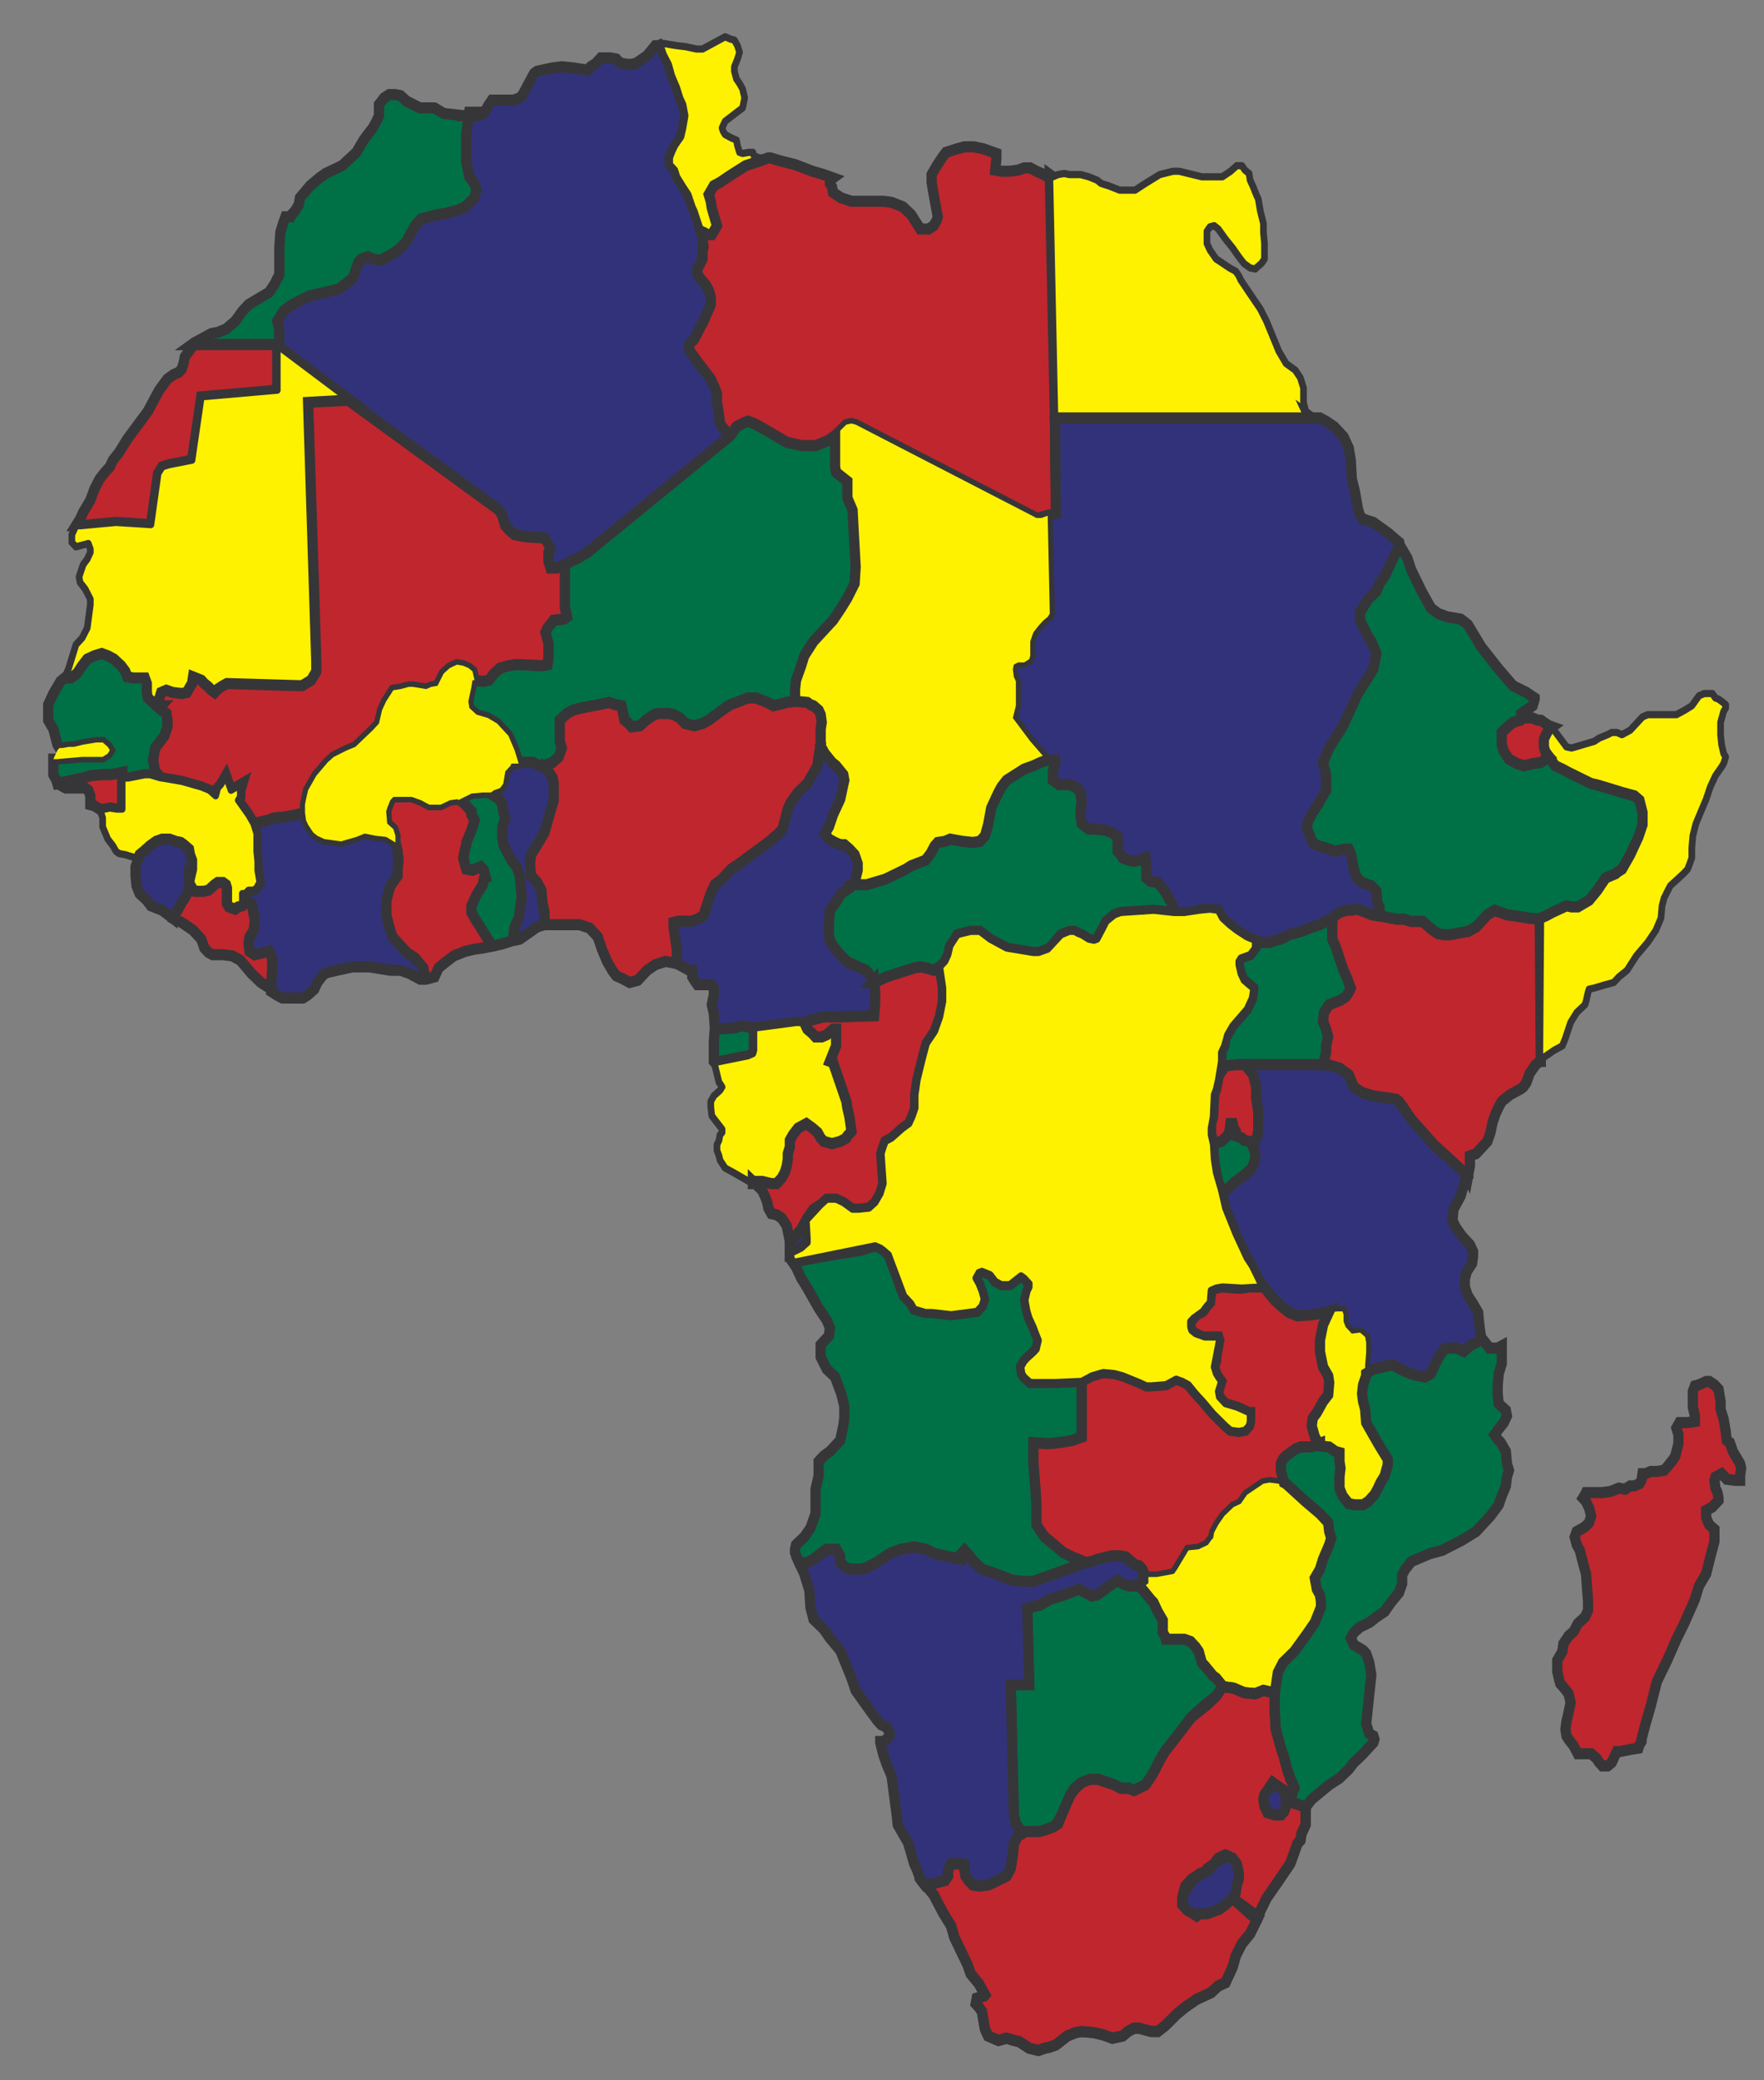
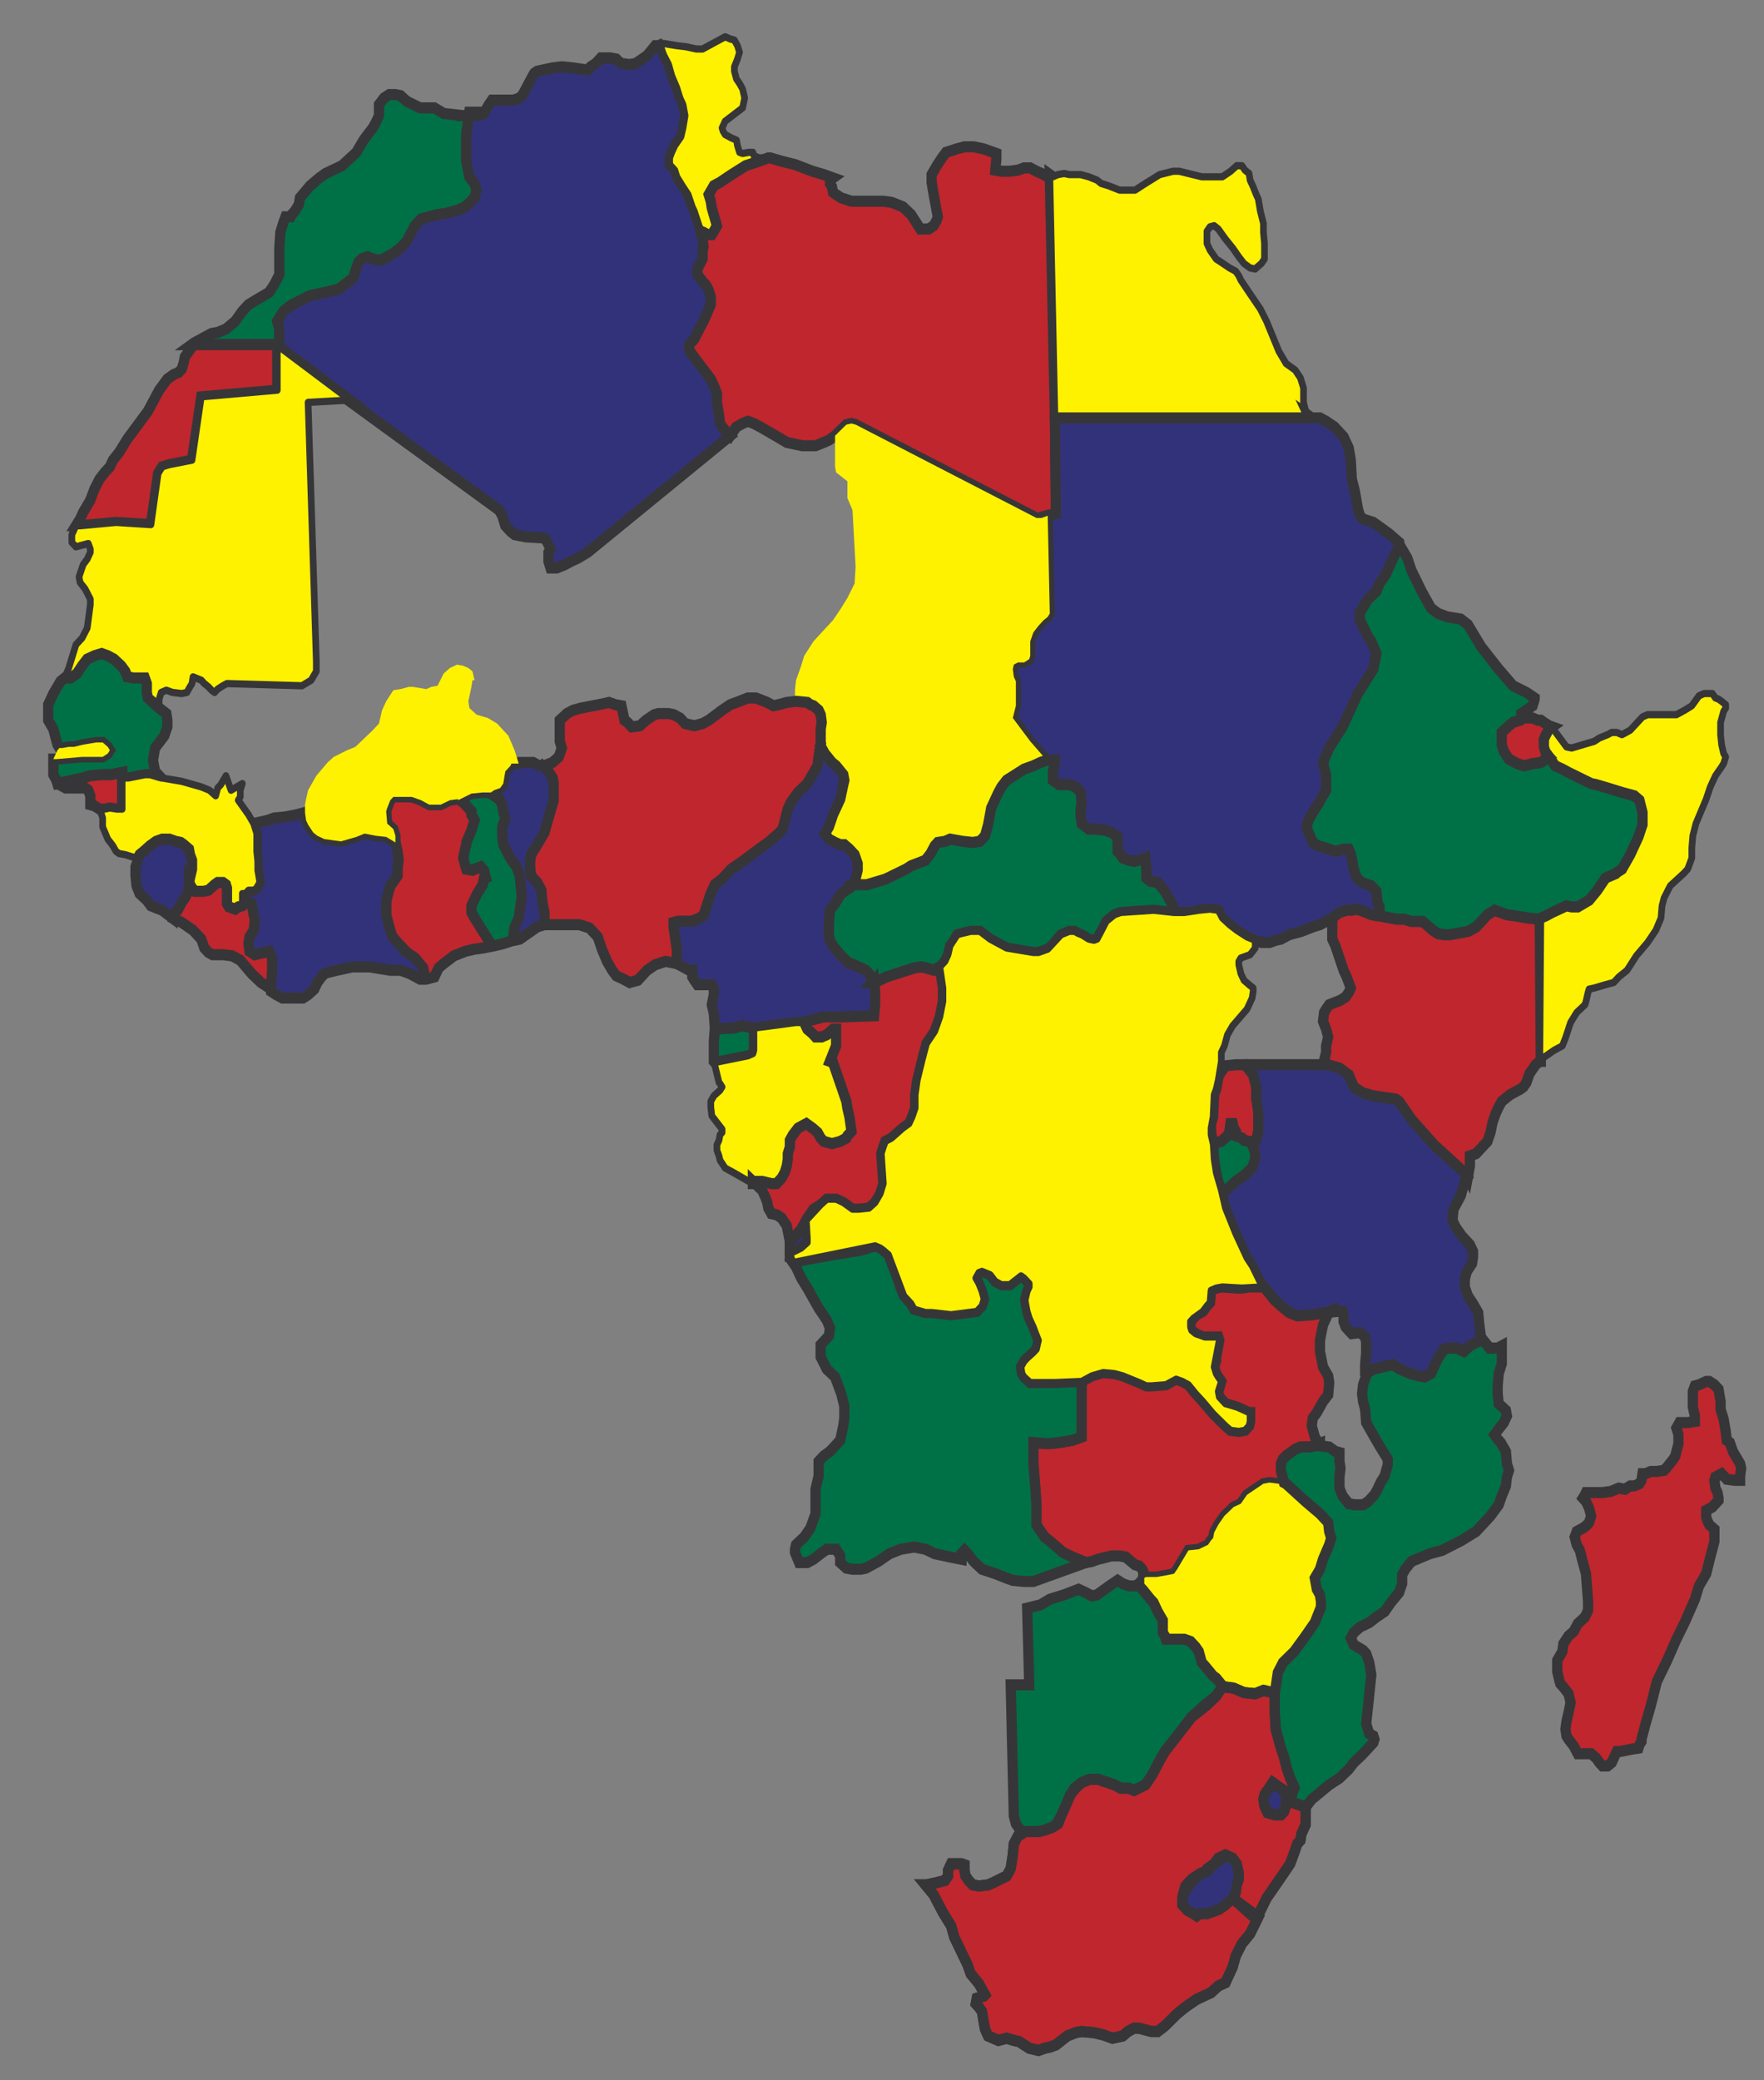
<svg xmlns="http://www.w3.org/2000/svg" enable-background="new 0 0 762.616 899" version="1.1" viewBox="0 0 762.62 899" xml:space="preserve">
  <rect x="0" y="0" width="762.62" height="899" fill="#808080" stroke="none" />
  <g transform="matrix(4.441 0 0 4.803 -9.527 -31.653)" stroke="#363639">
    <polygon points="157.54 164.8 157.04 164.4 156.44 164.4 155.74 164.4 155.34 163.7 154.84 163.1 154.64 162.8 154.54 162.2 154.64 161.5 154.84 160.7 155.04 159.8 154.84 159 154.34 158.4 154.04 158.1 153.94 157.8 153.74 157 153.74 156 154.24 155.2 154.34 154.5 154.84 153.8 155.34 153.4 155.74 152.7 156.44 152.1 156.74 151.5 156.74 150.7 156.54 148.2 156.24 147.2 155.94 146.1 155.64 145.6 155.44 144.9 155.64 144.4 156.24 144.1 156.54 143.9 156.84 143.6 157.04 143 156.84 142.3 156.54 141.7 156.24 141.4 156.44 141.1 156.54 140.9 157.54 140.9 158.14 140.9 158.94 140.8 159.74 140.5 160.34 140.6 160.84 140.3 161.24 140.3 161.74 140.1 161.94 139.8 162.04 139.2 162.34 139.2 162.84 139 163.44 139 164.14 138.9 164.44 138.6 165.04 137.9 165.24 137.6 165.34 137.2 165.54 136.5 165.54 135.7 165.34 135.1 165.64 134.6 166.04 134.6 166.44 134.6 167.14 134.5 167.14 134 166.94 133.2 166.94 132.4 166.94 131.8 167.14 131.3 167.54 131.2 168.24 130.9 168.54 130.9 169.04 131.2 169.44 131.6 169.64 132.7 169.64 133.4 169.94 134.3 170.14 135.4 170.24 136.2 170.54 136.4 170.84 137.2 171.54 138.3 171.64 138.7 171.54 139.4 171.54 139.8 171.04 139.8 170.24 139.7 169.74 139.2 169.14 139.5 169.04 139.8 169.14 140.5 169.34 140.9 169.44 141.4 169.44 141.6 168.84 142.2 168.24 142.5 168.24 142.8 168.24 143.1 168.34 143.4 168.54 143.8 169.04 144.2 169.04 145.3 168.64 146.7 168.24 148.2 167.54 149.3 167.14 150.5 166.14 152.6 165.34 154.1 164.44 156 163.44 157.9 163.14 159 162.84 160.1 162.34 161.7 161.94 163.1 161.94 163.3 161.74 163.6 161.64 163.9 160.94 164 159.84 164.2 159.54 164.2 159.24 164.8 159.04 165.2 158.64 165.5 158.14 165.5 157.84 165.2" fill="#c0262d" stroke="#363639" />
    <polygon points="126.34 170 126.84 169.9 127.04 169.6 127.34 169.1 127.34 168.5 127.34 168 127.14 167.8 127.04 167.7 126.64 167.2 126.04 167 125.54 167.7 125.24 168 125.14 168.3 125.14 168.6 125.24 169.1 125.54 169.9 126.04 170" fill="#32327b" stroke="#363639" />
    <polygon points="39.037 17 38.738 17.599 38.437 18.1 37.938 18.7 37.538 19.199 36.838 20.3 35.437 21.5 33.838 22.199 33.238 22.599 32.338 23.3 31.338 24.399 31.238 25 30.838 25.599 30.538 25.9 30.437 26.1 29.938 26.1 29.738 26.599 29.437 27.5 29.338 28.9 29.338 31 29.338 31.3 28.838 32.199 28.338 32.9 27.238 33.5 26.338 34 25.738 34.599 25.037 35.5 24.138 36.199 23.338 36.5 22.738 36.599 21.938 37 21.138 37.399 20.838 37.599 29.138 37.599 29.338 37.399 29.338 37.3 29.338 36.199 29.138 35.5 29.338 35.199 29.738 34.599 30.437 34.1 31.238 33.7 32.338 33.199 33.838 32.9 35.138 32.599 36.538 31.599 36.738 31 37.037 30.199 37.338 29.9 37.938 29.7 38.437 29.9 39.037 30 39.238 30 40.437 29.399 41.138 28.9 41.738 28.3 42.538 26.9 43.138 26.3 44.738 25.9 45.538 25.799 46.738 25.5 47.437 25.199 48.338 24.399 48.538 23.7 48.338 23.1 47.838 22.5 47.538 21.1 47.538 20.399 47.538 19.5 47.538 18.7 47.838 16.7 48.037 16.7 47.738 17 47.238 17 45.338 16.799 44.437 16.3 43.037 16.3 41.738 15.7 41.138 15.199 40.637 15.1 40.037 15.1 39.538 15.399 39.037 16" fill="#007146" stroke="#363639" />
    <polygon points="55.738 56 55.538 56.3 55.538 57.1 55.738 57.7 56.338 57.7 57.138 57.399 57.138 57.399 57.738 57.1 58.437 56.799 59.338 56.3 73.238 45.799 73.238 45.799 72.538 45.1 72.238 44.7 72.138 43.9 71.938 42.799 71.938 42 71.738 41.5 71.338 40.7 69.938 39 69.238 38.1 69.238 37.599 69.738 37.1 70.338 36 70.637 35.5 71.338 34 71.338 33.3 71.138 32.7 70.838 32.199 70.538 31.9 70.037 31.3 70.037 31.1 70.037 30.799 70.538 29.9 70.538 29.199 70.637 28.799 70.538 28.1 70.338 27.399 70.538 27.5 70.238 27 69.738 25.599 69.538 25.199 69.138 24.1 68.637 23.399 68.037 22.5 67.838 21.9 67.338 21.399 67.338 20.799 67.538 20.3 67.838 19.7 68.437 18.9 68.637 18.1 68.838 17 68.637 16 68.338 15.399 68.037 14.5 67.538 13.399 67.238 12.399 66.738 11.5 66.437 10.7 66.738 10.5 66.238 10.7 65.938 10.7 65.138 11.599 64.037 12.3 63.437 12.399 62.637 12.3 62.338 12.1 62.138 11.9 61.538 11.799 61.437 11.799 61.037 11.799 60.637 11.799 60.138 12.3 59.637 12.599 59.338 12.9 57.938 12.7 56.838 12.599 55.938 12.7 54.437 13 54.138 13.199 53.838 13.7 53.037 15.1 52.738 15.399 52.138 15.599 50.037 15.599 49.738 16 49.238 16.799 48.637 17 47.738 17 48.037 16.7 47.838 16.7 47.538 18.7 47.538 19.5 47.538 20.399 47.538 21.1 47.838 22.5 48.338 23.1 48.538 23.7 48.338 24.399 47.437 25.199 46.738 25.5 45.538 25.799 44.738 25.9 43.138 26.3 42.538 26.9 41.738 28.3 41.138 28.9 40.437 29.399 39.238 30 39.037 30 38.437 29.9 37.938 29.7 37.338 29.9 37.037 30.199 36.738 31 36.538 31.599 35.138 32.599 33.838 32.9 32.338 33.199 31.238 33.7 30.437 34.1 29.738 34.599 29.338 35.199 29.138 35.5 29.338 36.199 29.338 37.3 29.338 37.399 29.037 37.599 36.238 42.599 36.037 42.599 50.738 52.5 51.037 53 51.338 53.9 51.838 54.399 52.238 54.7 53.338 54.9 55.138 55 55.437 55.399" fill="#32327b" stroke="#363639" />
    <polygon points="74.138 11.3 73.938 11.9 73.637 12.599 73.637 13 73.838 13.7 74.138 14.1 74.437 14.599 74.637 15.399 74.437 16.3 72.738 17.5 72.437 18.1 72.538 18.399 72.738 18.7 73.338 19 73.838 19.199 73.938 19.7 74.138 20.3 74.437 20.399 75.037 20.3 75.437 20.3 75.538 20.599 76.037 20.799 76.538 20.799 77.138 20.799 76.938 20.799 76.037 21.1 74.738 21.5 73.538 22.199 73.037 22.5 72.238 23 71.637 23.3 71.138 24.1 71.338 24.7 71.437 25.3 71.938 26.9 71.637 27.399 71.437 27.7 71.037 27.7 70.637 27.5 70.338 27.399 70.538 27.5 70.238 27 69.738 25.599 69.538 25.199 69.138 24.1 68.637 23.399 68.037 22.5 67.838 21.9 67.338 21.399 67.338 20.799 67.538 20.3 67.838 19.7 68.437 18.9 68.637 18.1 68.838 17 68.637 16 68.338 15.399 68.037 14.5 67.538 13.399 67.238 12.399 66.738 11.5 66.437 10.7 66.738 10.5 68.037 10.7 68.938 10.799 69.938 11 70.538 11 71.138 10.7 72.138 10.199 72.738 9.9 73.238 10.1 73.637 10.199 73.938 10.7" fill="#fff200" stroke="#363639" stroke-linejoin="round" stroke-width=".65" />
    <polygon points="84.037 24.399 85.037 24.7 85.938 24.7 86.838 24.7 88.138 24.7 88.938 24.799 90.037 25.199 90.838 25.9 91.738 27.199 92.538 27.199 93.037 26.9 93.338 26.399 93.437 26.1 93.037 24.1 92.838 23 92.838 22.3 93.338 21.5 93.838 20.799 94.238 20.3 95.238 20 96.037 19.799 96.437 19.799 96.938 19.799 97.938 20 98.838 20.3 99.138 20.399 99.138 20.9 99.037 21.9 99.637 22 100.44 22 101.24 21.9 101.84 21.7 102.44 21.7 103.04 22 103.54 22.199 104.14 22.5 104.64 22.5 104.34 22.3 104.84 44.199 104.94 52.799 104.04 53 104.14 53 103.54 53.199 103.04 53.199 85.437 44.799 85.037 44.7 84.538 44.799 83.437 45.799 82.838 46.199 82.338 46.399 81.538 46.7 80.238 46.7 78.738 46.399 77.637 45.799 76.338 45.1 75.538 44.7 74.938 44.5 74.437 44.7 73.838 45 73.238 45.799 73.238 45.799 72.538 45.1 72.238 44.7 72.138 43.9 71.938 42.799 71.938 42 71.738 41.5 71.338 40.7 69.938 39 69.238 38.1 69.238 37.599 69.738 37.1 70.338 36 70.637 35.5 71.338 34 71.338 33.3 71.138 32.7 70.838 32.199 70.538 31.9 70.037 31.3 70.037 31.1 70.037 30.799 70.538 29.9 70.538 29.199 70.637 28.799 70.538 28.1 70.338 27.399 70.637 27.5 71.037 27.7 71.437 27.7 71.637 27.399 71.938 26.9 71.437 25.3 71.338 24.7 71.138 24.1 71.637 23.3 72.238 23 73.037 22.5 73.538 22.199 74.738 21.5 76.037 21.1 76.938 20.799 77.138 20.799 78.238 21.1 79.538 21.399 81.238 22 82.338 22.3 83.238 22.599 82.938 22.799 82.938 23.1 83.138 23.399 83.238 23.9 83.538 24.1" fill="#c0262d" stroke="#363639" />
    <polygon points="16.538 43.599 15.338 45.1 14.538 46.1 13.738 47.3 13.138 48 12.838 48.599 12.338 49.1 11.838 49.7 11.338 50.599 10.938 51.599 10.238 52.7 9.938 53.3 9.538 53.9 9.938 53.9 13.437 53.599 16.838 53.799 17.538 49.199 17.938 48.599 18.637 48.399 20.838 48 21.738 42.3 29.138 41.7 29.138 37.599 20.838 37.599 21.138 37.399 20.538 38.199 20.138 38.7 20.037 39.199 19.838 39.799 19.538 40.1 19.037 40.3 18.437 40.7 17.637 41.7" fill="#c0262d" stroke="#363639" />
    <polygon points="10.637 56.9 10.938 56.3 10.938 56 10.738 55.5 9.538 55.799 9.138 55.399 9.138 54.7 9.538 53.9 9.938 53.9 13.437 53.599 16.838 53.799 17.538 49.199 17.938 48.599 18.637 48.399 20.838 48 21.738 42.3 29.138 41.7 29.138 37.599 29.037 37.599 36.238 42.599 36.037 42.599 32.138 42.799 32.938 66.1 32.938 67 32.437 67.799 31.538 68.3 24.238 68.1 23.838 68.3 23.338 68.599 23.037 68.9 22.738 68.7 22.437 68.399 22.037 68.1 21.738 67.799 20.938 67.5 20.838 68.1 20.637 68.399 20.338 68.9 19.838 69 18.938 68.9 18.338 68.7 17.838 68.9 17.637 69.5 17.637 70.1 17.637 70.3 17.037 69.799 16.538 69.399 16.437 68.9 16.437 68.1 16.238 67.599 15.738 67.599 15.138 67.599 14.538 67.5 14.338 67 13.938 66.5 13.238 65.9 12.637 65.599 12.037 65.399 11.338 65.599 10.637 65.9 10.138 66.5 9.637 67.199 9.037 67.599 8.437 67.599 8.838 66.7 9.538 64.599 10.138 64 10.637 63.1 10.938 61 10.938 60.5 10.437 59.599 9.938 59 9.838 58.5 10.238 57.399" fill="#fff200" stroke="#363639" stroke-linejoin="round" stroke-width=".65" />
    <polygon points="112.64 23.7 113.64 23.1 115.04 22.3 116.34 22 116.94 22 119.14 22.5 119.64 22.5 120.54 22.5 121.14 22.5 121.94 22 122.54 21.5 123.04 21.5 123.34 21.9 123.74 22.199 123.84 22.799 124.14 23.399 124.44 24.1 124.64 24.5 124.84 25.599 125.14 26.7 125.14 27.5 125.24 28.5 125.24 29.199 125.24 29.9 124.94 30.3 124.44 30.7 124.34 30.799 123.84 30.7 123.24 30.3 122.74 29.7 122.14 28.9 121.44 28.1 120.74 27.199 120.34 26.9 119.94 27 119.64 27.399 119.64 28 119.64 28.5 119.94 29.1 120.54 29.9 121.04 30.199 121.84 30.7 122.44 31 122.74 31.399 122.94 31.799 123.74 32.9 124.84 34.399 125.44 35.5 126.64 38.199 127.34 39.3 128.24 39.9 128.74 40.599 129.04 41.5 129.04 42.799 129.34 43.9 129.54 44 129.64 44.199 104.64 44.199 104.84 44.199 104.34 22.3 104.64 22.5 105.14 22.3 105.74 22.199 106.24 22.3 107.34 22.3 108.14 22.5 108.94 22.799 109.34 23.1 110.04 23.3 111.14 23.7 111.94 23.7" fill="#fff200" stroke="#363639" stroke-linejoin="round" stroke-width=".65" />
    <polygon points="101.84 66.199 102.34 65.9 102.44 65.599 102.44 64.3 102.74 63.5 103.24 62.9 103.74 62.399 104.14 62.1 104.34 61.799 104.14 53.199 104.04 53 104.94 52.799 104.84 44.199 104.64 44.199 129.64 44.199 129.54 44 129.84 44.199 130.64 44.199 131.24 44.5 132.04 45 132.94 45.9 133.44 46.9 133.64 48 133.74 49.7 134.04 50.799 134.34 52.399 134.54 53 134.84 53.3 135.84 53.599 137.34 54.599 137.84 55 138.34 55.399 138.34 55.7 137.74 56.9 137.04 58.3 136.44 59.1 136.14 59.799 135.34 60.5 134.54 61.7 134.54 62 134.54 62.399 135.34 63.9 135.64 64.3 136.14 65.399 135.84 66.799 134.34 69 132.84 72 131.54 73.9 130.94 75.199 131.04 75.599 131.24 76.3 131.24 77.1 131.24 77.7 130.44 79 129.94 79.7 129.54 80.399 129.34 81 129.54 81.5 129.94 82.399 130.44 82.7 131.24 82.9 132.14 83.199 132.94 83 133.44 83 133.64 83.399 133.74 83.799 133.94 84.799 134.24 85.599 134.74 86 135.64 86.3 136.14 86.799 136.24 87.799 136.44 88.199 136.44 89 136.24 89 135.64 88.9 135.14 88.7 134.24 88.399 133.74 88.5 133.24 88.5 132.54 88.7 131.84 89.199 130.64 89.799 129.94 90 128.84 90.399 127.64 90.7 126.84 91.1 126.34 91.199 125.74 91.399 124.94 91.399 124.34 91.199 123.54 90.9 122.54 90.3 121.84 89.799 121.14 89.199 120.74 88.5 119.94 88.399 118.84 88.5 118.04 88.7 117.44 88.7 116.44 88.7 116.34 88.1 115.54 86.799 114.84 86 114.14 85.9 113.74 85.599 113.74 84.799 113.64 83.799 113.04 84 112.54 84.1 112.04 84 111.44 83.799 111.24 83.5 110.94 83.199 110.94 82.599 110.94 81.9 110.34 81.5 109.74 81.3 108.64 81.199 108.14 81.199 107.44 80.7 107.34 80.1 107.34 79.9 107.34 79.399 107.44 78.799 107.34 77.9 106.84 77.399 106.24 77.199 105.94 77.199 105.24 77.199 104.64 76.799 104.64 76.399 104.64 76 104.84 75.3 104.84 75 104.04 75 102.44 73.3 100.74 71.199 101.04 70.1 101.04 69 101.04 68.599 101.04 67.9 100.84 67.5 100.74 66.799 100.84 66.399 101.24 66.199" fill="#32327b" stroke="#363639" />
    <polygon points="101.84 66.199 102.34 65.9 102.44 65.599 102.44 64.3 102.74 63.5 103.24 62.9 103.74 62.399 104.14 62.1 104.34 61.799 104.14 53.199 104.14 53 103.54 53.199 103.04 53.199 85.437 44.799 85.037 44.7 84.538 44.799 83.437 45.799 83.437 45.9 83.437 48.1 83.437 48.599 83.538 49.1 84.637 49.9 84.637 51.399 85.138 52.5 85.437 57.599 85.338 59.1 84.637 60.399 84.037 61.3 83.238 62.399 82.437 63.199 81.338 64.3 80.437 65.599 80.138 66.5 79.637 67.799 79.538 68.599 79.538 69.7 79.637 69.7 80.738 69.799 81.037 70 81.338 70.1 81.838 70.5 82.037 70.9 82.138 71.599 82.037 72.199 82.037 72.7 82.037 73.599 81.838 73.399 82.437 74.399 83.138 75.199 83.538 75.5 84.238 76.3 84.338 76.799 84.238 77.199 83.938 78.5 83.238 79.9 82.838 81 82.437 81.599 82.838 82.1 83.437 82.399 83.938 82.599 84.338 82.599 84.838 83 85.338 83.5 85.637 84.3 85.637 84.9 85.338 86 85.138 86.199 86.538 86.199 88.338 85.7 90.338 84.799 90.838 84.5 92.238 84 92.738 83.399 93.138 82.7 93.437 82.399 94.138 82.3 94.637 82.1 95.838 82.3 96.838 82.399 97.538 82.3 98.037 81.799 98.338 80.799 98.637 79.3 99.338 77.9 99.637 77.399 100.14 76.799 101.84 75.799 102.74 75.5 103.44 75.199 104.04 75 102.44 73.3 100.74 71.199 101.04 70.1 101.04 69 101.04 68.599 101.04 67.9 100.84 67.5 100.74 66.799 100.84 66.399 101.24 66.199" fill="#fff200" stroke-width="0" />
-     <polygon points="85.437 57.599 85.138 52.5 84.637 51.399 84.637 49.9 83.538 49.1 83.437 48.599 83.437 48.1 83.437 45.9 83.437 45.799 82.838 46.199 82.338 46.399 81.538 46.7 80.238 46.7 78.738 46.399 77.637 45.799 76.338 45.1 75.538 44.7 74.938 44.5 74.437 44.7 73.838 45 73.238 45.799 59.338 56.3 58.437 56.799 57.738 57.1 57.138 57.399 57.138 59.399 57.138 60.1 57.138 61.3 57.338 62.1 57.037 62.3 56.037 62.399 55.437 63.1 55.238 63.5 55.538 64.5 55.538 65.1 55.538 65.7 55.437 66.399 54.938 66.5 52.938 66.399 52.238 66.399 51.637 66.5 50.838 66.7 50.238 67.199 49.738 67.799 49.138 67.9 48.338 67.799 48.138 67.799 48.037 68.399 47.738 69.7 47.838 70.3 48.538 70.9 49.637 71.199 50.538 71.7 50.738 71.9 51.037 72.199 51.637 72.799 52.238 74.1 52.637 75.3 52.738 75.199 53.338 75.199 54.037 75.199 54.637 75.5 55.138 75.5 54.838 75.599 55.938 75.199 56.538 74.7 56.838 73.9 56.637 73.3 56.637 72 56.637 71.399 57.338 70.799 57.938 70.5 58.738 70.3 60.437 70 61.437 69.799 62.037 70 62.637 70.1 62.938 71.399 63.238 71.599 63.637 72 64.437 71.9 65.037 71.399 65.838 70.9 66.238 70.799 67.238 70.799 67.738 70.9 68.338 71.199 68.838 71.7 69.738 71.9 70.538 71.7 71.138 71.399 72.437 70.5 73.238 70 73.838 69.799 74.938 69.399 75.738 69.399 76.838 69.799 77.437 70.1 77.938 70 78.738 69.799 79.637 69.7 79.538 69.7 79.538 68.599 79.637 67.799 80.138 66.5 80.437 65.599 81.338 64.3 82.437 63.199 83.238 62.399 84.037 61.3 84.637 60.399 85.338 59.1" fill="#007146" stroke="#363639" />
-     <polygon points="51.338 53.9 51.037 53 50.738 52.5 36.037 42.599 36.037 42.599 32.138 42.799 32.938 66.1 32.938 67 32.437 67.799 31.538 68.3 24.238 68.1 23.838 68.3 23.338 68.599 23.037 68.9 22.738 68.7 22.437 68.399 22.037 68.1 21.738 67.799 20.938 67.5 20.838 68.1 20.637 68.399 20.338 68.9 19.838 69 18.938 68.9 18.338 68.7 17.838 68.9 17.637 69.5 17.637 70.1 17.838 70.1 17.637 70.3 18.338 70.799 18.437 71.399 18.437 72 18.138 72.799 17.238 73.9 17.037 75 17.238 76 17.838 76.599 17.938 76.599 19.838 76.9 21.738 77.399 22.538 77.7 23.138 78.199 23.338 77.5 23.637 77.199 24.138 76.399 24.637 77.7 25.738 77.1 25.538 77.7 25.538 78.3 25.338 78.599 26.338 79.9 26.838 80.7 26.838 80.7 28.238 80.399 28.838 80.199 29.938 80.1 31.037 79.9 31.838 79.7 31.838 79.7 31.838 79 31.938 78.5 32.138 77.7 32.938 76.399 34.037 75.199 34.637 74.7 35.938 74.1 36.738 73.799 38.437 72.3 39.037 71.7 39.338 70.5 39.738 69.7 40.437 68.7 41.138 68.599 41.938 68.399 42.338 68.399 43.637 68.599 44.138 68.399 44.738 68.3 45.338 67.199 45.938 66.7 46.637 66.399 47.238 66.5 47.738 66.7 48.138 67 48.338 67.799 49.138 67.9 49.738 67.799 50.238 67.199 50.838 66.7 51.637 66.5 52.238 66.399 52.938 66.399 54.938 66.5 55.437 66.399 55.538 65.7 55.538 65.1 55.538 64.5 55.238 63.5 55.437 63.1 56.037 62.399 57.037 62.3 57.338 62.1 57.138 61.3 57.138 60.1 57.138 59.399 57.138 57.399 56.338 57.7 55.738 57.7 55.538 57.1 55.538 56.3 55.738 56 55.437 55.399 55.138 55 53.338 54.9 52.238 54.7 51.838 54.399" fill="#c0262d" stroke="#363639" />
    <polygon points="61.437 69.799 62.037 70 62.637 70.1 62.938 71.399 63.238 71.599 63.637 72 64.437 71.9 65.037 71.399 65.838 70.9 66.238 70.799 67.238 70.799 67.738 70.9 68.338 71.199 68.838 71.7 69.738 71.9 70.538 71.7 71.138 71.399 72.437 70.5 73.238 70 73.838 69.799 74.938 69.399 75.738 69.399 76.838 69.799 77.437 70.1 77.938 70 78.738 69.799 79.637 69.7 79.637 69.7 80.738 69.799 81.037 70 81.338 70.1 81.838 70.5 82.037 70.9 82.138 71.599 82.037 72.199 82.037 72.7 82.037 73.599 81.838 74.7 81.738 75.5 81.238 76.3 80.738 77.1 79.838 77.9 79.138 78.799 78.838 79.399 78.338 81.199 77.938 81.599 76.938 82.399 76.037 83 74.138 84.3 73.338 84.799 72.437 85.7 71.738 86.199 71.338 87 70.838 88.399 70.637 89 70.037 89.3 69.437 89.5 68.938 89.5 68.437 89.5 68.138 89.5 67.738 89.599 67.738 90.1 67.838 90.7 68.037 92 68.037 93.1 68.037 93.3 66.938 93.1 65.938 93.399 65.138 93.9 64.238 94.799 63.437 95 62.838 94.7 62.138 94.399 61.738 93.9 61.238 93.1 60.738 92 60.338 90.9 59.538 90.1 58.538 89.799 57.637 89.799 55.738 89.799 55.138 89.799 55.138 90 55.138 89.599 55.138 88.7 54.938 87.799 54.838 86.7 54.437 86 53.838 85.399 53.738 84.599 53.738 84.1 53.838 83.5 54.437 82.599 55.138 81.5 55.538 80.199 56.037 78.599 56.037 77.7 56.037 77.1 55.938 76.599 55.538 76 54.938 75.5 54.838 75.599 55.938 75.199 56.538 74.7 56.838 73.9 56.637 73.3 56.637 72 56.637 71.399 57.338 70.799 57.938 70.5 58.738 70.3 60.437 70" fill="#c0262d" stroke="#363639" />
    <polygon points="51.037 81 51.338 80.199 51.138 79.7 51.037 79 50.738 78.5 49.738 77.9 49.938 77.9 50.238 77.7 50.838 77.5 51.138 77.1 51.338 76 51.838 75.5 51.938 75.3 52.637 75.3 52.738 75.199 53.338 75.199 54.037 75.199 54.637 75.5 55.138 75.5 54.938 75.5 55.538 76 55.938 76.599 56.037 77.1 56.037 77.7 56.037 78.599 55.538 80.199 55.138 81.5 54.437 82.599 53.838 83.5 53.738 84.1 53.738 84.599 53.838 85.399 54.437 86 54.838 86.7 54.938 87.799 55.138 88.7 55.138 89.599 55.138 90 55.138 89.799 54.437 90 52.738 91.1 52.238 91.199 52.138 91.199 52.138 90.599 52.238 90 52.637 89.199 52.938 87.3 52.738 85.399 52.437 84.599 51.938 84 51.637 83.5 51.138 82.599 51.037 81.9" fill="#32327b" stroke="#363639" />
    <polygon points="51.637 83.5 51.938 84 52.437 84.599 52.738 85.399 52.938 87.3 52.637 89.199 52.238 90 52.138 90.599 52.138 91.199 52.138 91.199 51.138 91.5 50.238 91.7 50.037 91.7 48.338 89.199 48.037 88.7 48.037 88.1 48.538 87.1 49.138 86.199 49.238 85.7 49.437 85.599 49.238 84.9 48.938 84.599 48.138 84.9 47.538 84.799 47.437 84.5 47.238 83.799 47.437 82.9 47.538 82.599 47.538 82.399 48.037 81.3 48.338 80.399 48.037 79.9 48.037 79.599 47.538 79.1 47.238 78.799 46.738 78.5 46.738 78.599 48.037 78 49.138 77.9 49.738 77.9 50.738 78.5 51.037 79 51.138 79.7 51.338 80.199 51.037 81 51.037 81.9 51.138 82.599" fill="#007146" stroke="#363639" />
    <polygon points="43.338 93.7 42.538 92.799 41.738 92.3 41.138 91.7 40.338 90.9 40.037 90 39.738 88.9 39.738 87.799 39.838 87.3 40.138 86.3 40.838 85.399 40.838 84.799 40.938 84 40.838 83.199 40.637 82.399 40.637 82.599 40.637 81.799 40.437 81.199 39.838 80.7 39.738 79.599 39.838 79.3 40.138 78.599 40.437 78.3 40.838 78.3 41.437 78.3 42.238 78.3 43.138 78.599 43.938 79 44.538 79 45.037 79 45.938 78.599 46.738 78.5 47.238 78.799 47.538 79.1 48.037 79.599 48.037 79.9 48.338 80.399 48.037 81.3 47.538 82.399 47.538 82.599 47.437 82.9 47.238 83.799 47.437 84.5 47.538 84.799 48.138 84.9 48.938 84.599 49.238 84.9 49.437 85.599 49.238 85.7 49.138 86.199 48.538 87.1 48.037 88.1 48.037 88.7 48.338 89.199 50.037 91.7 50.238 91.7 49.138 91.9 48.338 92 47.437 92.199 46.338 92.599 45.338 93.3 44.838 93.7 44.437 94.5 43.637 94.7 43.437 94.7 43.437 94.199" fill="#c0262d" stroke="#363639" />
    <polygon points="33.037 95 32.738 95.599 32.138 96.1 31.637 96.399 31.037 96.399 30.437 96.399 29.637 96.399 29.037 96.1 28.538 95.799 28.538 95.599 28.538 95.199 28.637 93.9 28.637 93.399 28.637 92.799 28.338 92.199 26.938 92.5 26.437 92.199 26.338 91.5 26.437 90.9 26.838 90.3 26.938 89.599 26.938 89.3 26.838 88.9 26.637 87.9 26.338 87.799 26.037 87.799 26.037 87.799 25.738 87.599 25.738 87.399 25.738 87 26.037 87 26.338 86.7 26.437 86.7 26.838 86.7 27.138 86.5 27.238 86.3 27.437 86 27.238 84.9 27.238 84.1 27.138 83.199 27.138 81.599 26.838 80.7 28.238 80.399 28.838 80.199 29.938 80.1 31.037 79.9 31.838 79.7 31.838 79.7 31.938 80.399 32.138 80.799 32.637 81.5 33.037 81.799 33.738 82.1 35.338 82.3 36.838 81.9 37.637 81.599 38.738 81.799 39.738 81.9 40.637 82.399 40.838 83.199 40.938 84 40.838 84.799 40.838 85.399 40.138 86.3 39.838 87.3 39.738 87.799 39.738 88.9 40.037 90 40.338 90.9 41.138 91.7 41.738 92.3 42.538 92.799 43.338 93.7 43.437 94.199 43.437 94.7 43.637 94.7 43.037 94.7 42.037 94.199 41.138 93.9 40.138 93.9 38.138 93.599 36.437 93.599 34.938 93.9 34.037 94.1 33.738 94.199 33.437 94.5" fill="#32327b" stroke="#363639" />
    <polygon points="39.338 70.5 39.738 69.7 40.437 68.7 41.138 68.599 41.938 68.399 42.338 68.399 43.637 68.599 44.138 68.399 44.738 68.3 45.338 67.199 45.938 66.7 46.637 66.399 47.238 66.5 47.738 66.7 48.138 67 48.338 67.799 48.138 67.799 48.037 68.399 47.738 69.7 47.838 70.3 48.538 70.9 49.637 71.199 50.538 71.7 50.738 71.9 51.037 72.199 51.637 72.799 52.238 74.1 52.637 75.3 52.637 75.3 51.938 75.3 51.838 75.5 51.338 76 51.138 77.1 50.838 77.5 50.238 77.7 49.938 77.9 49.738 77.9 49.138 77.9 48.037 78 46.738 78.599 46.738 78.5 45.938 78.599 45.037 79 44.538 79 43.938 79 43.138 78.599 42.238 78.3 41.437 78.3 40.838 78.3 40.437 78.3 40.138 78.599 39.838 79.3 39.738 79.599 39.838 80.7 40.437 81.199 40.637 81.799 40.637 82.599 40.637 82.399 39.738 81.9 38.738 81.799 37.637 81.599 36.838 81.9 35.338 82.3 33.738 82.1 33.037 81.799 32.637 81.5 32.138 80.799 31.938 80.399 31.838 79.7 31.838 79 31.938 78.5 32.138 77.7 32.938 76.399 34.037 75.199 34.637 74.7 35.938 74.1 36.738 73.799 38.437 72.3 39.037 71.7" fill="#fff200" stroke-width="0" />
    <polygon points="10.138 66.5 10.637 65.9 11.338 65.599 12.037 65.399 12.637 65.599 13.238 65.9 13.938 66.5 14.338 67 14.538 67.5 15.138 67.599 15.738 67.599 16.238 67.599 16.437 68.1 16.437 68.9 16.538 69.399 17.037 69.799 17.637 70.3 17.838 70.1 17.637 70.3 18.338 70.799 18.437 71.399 18.437 72 18.138 72.799 17.238 73.9 17.037 75 17.238 76 17.838 76.599 16.738 76.3 16.238 76.3 14.637 76.599 14.037 76.599 14.037 76.599 14.037 76.1 12.938 76.3 12.037 76.3 10.938 76.399 10.238 76.599 7.738 77.1 7.637 76.799 7.338 76.3 7.338 75.799 7.338 74.9 7.637 74.9 10.138 74.7 12.138 74.7 12.637 74.399 12.838 74.1 12.637 73.799 12.138 73.399 11.538 73.399 10.238 73.599 9.338 73.799 8.838 73.799 8.238 73.9 7.938 73.9 7.738 73.599 7.338 72.199 6.838 71.399 6.838 70.5 6.838 70 7.338 69 8.037 67.9 8.437 67.599 9.037 67.599 9.637 67.199" fill="#007146" stroke="#363639" />
    <polygon points="12.637 74.399 12.138 74.7 10.138 74.7 7.637 74.9 7.338 74.9 7.738 74.1 7.938 73.9 8.238 73.9 8.838 73.799 9.338 73.799 10.238 73.599 11.538 73.399 12.138 73.399 12.637 73.799 12.838 74.1" fill="#fff200" stroke-width="0" />
    <polygon points="7.738 77.1 10.238 76.599 10.938 76.399 12.037 76.3 12.938 76.3 14.037 76.1 14.037 76.599 14.037 79.399 13.538 79.399 12.838 79.3 12.338 79.399 11.838 79.399 11.338 79.1 10.938 79 10.938 78.199 10.738 77.7 10.437 77.5 9.938 77.5 9.338 77.5 8.538 77.5 7.938 77.199 7.637 76.799" fill="#c0262d" stroke="#363639" />
    <polygon points="11.838 79.399 12.338 79.399 12.838 79.3 13.538 79.399 14.037 79.399 14.037 76.599 14.037 76.599 14.637 76.599 16.238 76.3 16.738 76.3 17.838 76.599 17.938 76.599 19.838 76.9 21.738 77.399 22.538 77.7 23.138 78.199 23.338 77.5 23.637 77.199 24.138 76.399 24.637 77.7 25.738 77.1 25.538 77.7 25.538 78.3 25.338 78.599 26.338 79.9 26.838 80.7 26.838 80.7 27.138 81.599 27.138 83.199 27.238 84.1 27.238 84.9 27.437 86 27.238 86.3 27.138 86.5 26.838 86.7 26.437 86.7 26.338 86.7 26.037 87 25.738 87 25.738 87.399 25.738 87.599 26.037 87.799 26.037 87.799 26.037 87.799 25.738 88.1 25.338 88.199 25.037 88.399 24.437 88.199 24.238 87.9 24.238 87.599 24.238 87.3 24.238 86.5 24.138 86.199 23.838 86 23.338 86 23.037 86.199 22.437 86.7 21.938 86.799 21.138 86.799 20.838 86.5 20.538 86 20.538 86 20.838 84.799 20.838 84.5 20.838 84 20.637 83.5 20.538 83 20.037 82.599 19.738 82.399 19.238 82.3 18.637 82.1 17.938 82.1 17.338 82.3 16.738 82.7 16.138 83.199 15.738 83.5 15.637 83.7 15.637 83.799 15.037 83.7 14.338 83.5 13.738 83.399 13.437 83.199 13.138 82.7 12.637 82.1 12.138 81 12.138 80.199 12.037 79.9" fill="#fff200" stroke="#363639" stroke-linejoin="round" stroke-width=".65" />
    <polygon points="20.037 82.599 19.738 82.399 19.238 82.3 18.637 82.1 17.938 82.1 17.338 82.3 16.738 82.7 16.138 83.199 15.738 83.5 15.637 83.7 15.637 83.799 15.338 84.599 15.338 85.399 15.437 86.3 15.738 87 16.437 87.599 16.838 88.1 17.938 88.5 18.938 89.199 18.938 89 19.437 88.5 19.838 87.799 20.138 87.399 20.538 86.7 20.538 86 20.838 84.799 20.838 84.5 20.838 84 20.637 83.5 20.538 83" fill="#32327b" stroke="#363639" />
    <polygon points="23.037 86.199 23.338 86 23.838 86 24.138 86.199 24.238 86.5 24.238 87.3 24.238 87.599 24.238 87.9 24.437 88.199 25.037 88.399 25.338 88.199 25.738 88.1 26.037 87.799 26.037 87.799 26.037 87.799 26.338 87.799 26.637 87.9 26.838 88.9 26.938 89.3 26.938 89.599 26.838 90.3 26.437 90.9 26.338 91.5 26.437 92.199 26.938 92.5 28.338 92.199 28.637 92.799 28.637 93.399 28.637 93.9 28.538 95.199 28.538 95.599 27.538 95 26.637 94.199 25.538 93 24.738 92.599 23.838 92.5 23.338 92.5 22.838 92.5 22.437 92.3 22.037 91.9 21.738 91.1 20.938 90.3 19.838 89.599 18.938 89.199 18.938 89 19.437 88.5 19.838 87.799 20.138 87.399 20.538 86.7 20.538 86 20.838 86.5 21.138 86.799 21.938 86.799 22.437 86.7" fill="#c0262d" stroke="#363639" />
    <polygon points="70.838 88.399 71.338 87 71.738 86.199 72.437 85.7 73.338 84.799 74.138 84.3 76.037 83 76.938 82.399 77.938 81.599 78.338 81.199 78.838 79.399 79.138 78.799 79.838 77.9 80.738 77.1 81.238 76.3 81.738 75.5 81.838 74.7 82.037 73.599 81.838 73.399 82.437 74.399 83.138 75.199 83.538 75.5 84.238 76.3 84.338 76.799 84.238 77.199 83.938 78.5 83.238 79.9 82.838 81 82.437 81.599 82.838 82.1 83.437 82.399 83.938 82.599 84.338 82.599 84.838 83 85.338 83.5 85.637 84.3 85.637 84.9 85.338 86 85.338 86.199 84.838 86.3 84.838 86.5 84.037 87 83.437 87.9 82.938 88.5 82.838 89.799 82.838 90.7 82.938 91.199 83.238 91.7 84.037 92.599 84.838 93.3 85.037 93.3 86.437 93.9 86.738 94.199 87.238 95 87.238 94.799 87.338 95.799 87.338 96.3 87.338 96.9 87.238 98 83.938 98.1 82.338 98.1 80.637 98.5 80.637 98.599 79.637 98.599 78.037 98.799 75.538 99.1 74.338 98.9 73.637 99.1 71.738 99.199 71.738 99.1 71.637 97.799 71.437 97 71.637 96.1 71.637 95.799 71.637 95.5 71.437 95.199 71.138 95.199 70.637 95.199 70.037 95.199 69.738 94.799 69.538 94.5 69.538 93.9 69.238 93.9 68.637 93.599 68.037 93.3 68.037 93.1 68.037 92 67.838 90.7 67.738 90.1 67.738 89.599 68.138 89.5 68.437 89.5 68.938 89.5 69.437 89.5 70.037 89.3 70.637 89" fill="#32327b" stroke="#363639" />
    <polygon points="74.938 101.6 71.738 102.2 71.637 102.1 71.637 101.1 71.637 100.3 71.738 99.1 71.738 99.199 73.637 99.1 74.338 98.9 75.538 99.1 75.538 100 75.538 101.1 75.437 101.4" fill="#007146" stroke="#363639" />
    <polygon points="72.437 108.2 71.938 107.6 71.437 107 71.338 106.2 71.338 105.7 71.637 105.2 72.238 104.7 72.437 104.4 72.238 104.1 72.138 104 71.637 102.1 71.738 102.2 74.938 101.6 75.437 101.4 75.538 101.1 75.538 100 75.538 99.1 78.037 98.799 79.637 98.599 80.637 98.599 80.437 98.599 80.738 99.199 81.238 99.599 81.538 99.9 82.138 99.9 82.637 99.7 83.238 99.199 83.538 99.199 83.538 99.599 83.538 100.2 83.538 100.7 83.238 101.4 82.938 102.1 83.238 102.2 84.538 105.7 84.637 106.3 84.838 107.1 85.037 108.4 84.637 108.8 84.538 109 83.938 109.3 83.138 109.5 82.338 109.3 82.037 109 81.738 108.5 81.238 108.1 80.637 107.7 79.838 108.1 79.338 108.7 79.037 109.2 79.037 109.8 78.838 110.4 78.838 110.9 78.738 111.5 78.538 112.1 78.238 112.6 77.738 113.1 77.238 113.1 76.338 112.9 75.738 112.9 75.538 113.1 75.437 113.1 75.437 112.9 75.037 112.9 73.538 112.1 72.738 111.7 72.238 111 72.138 110.6 71.938 110.1 71.938 109.6 72.138 109.2 72.238 108.7 72.437 108.5" fill="#fff200" stroke="#363639" stroke-linejoin="round" stroke-width=".65" />
    <polygon points="96.838 82.399 95.838 82.3 94.637 82.1 94.138 82.3 93.437 82.399 93.138 82.7 92.738 83.399 92.238 84 90.838 84.5 90.338 84.799 88.338 85.7 86.538 86.199 85.138 86.199 85.338 86.199 84.838 86.3 84.838 86.5 84.037 87 83.437 87.9 82.938 88.5 82.838 89.799 82.838 90.7 82.938 91.199 83.238 91.7 84.037 92.599 84.838 93.3 85.037 93.3 86.437 93.9 86.738 94.199 87.238 95 87.037 95 87.338 95 88.437 94.5 91.138 93.7 91.738 93.599 92.338 93.7 93.037 93.9 93.637 93.599 93.637 93.599 94.138 93.1 94.437 92.5 94.637 91.7 95.037 91.199 95.338 90.7 95.738 90.599 96.637 90.399 97.538 90.399 98.538 91.1 99.338 91.5 100.14 91.9 102.74 92.3 103.24 92.3 104.14 92 104.54 91.7 105.44 90.7 106.24 90.399 106.74 90.399 107.14 90.599 107.44 90.7 108.14 91.1 108.64 91.199 108.94 91.1 109.34 90.399 109.54 90.1 109.84 89.5 110.64 88.9 111.24 88.7 114.44 88.5 116.44 88.7 116.34 88.1 115.54 86.799 114.84 86 114.14 85.9 113.74 85.599 113.74 84.799 113.64 83.799 113.04 84 112.54 84.1 112.04 84 111.44 83.799 111.24 83.5 110.94 83.199 110.94 82.599 110.94 81.9 110.34 81.5 109.74 81.3 108.64 81.199 108.14 81.199 107.44 80.7 107.34 80.1 107.34 79.9 107.34 79.399 107.44 78.799 107.34 77.9 106.84 77.399 106.24 77.199 105.94 77.199 105.24 77.199 104.64 76.799 104.64 76.399 104.64 76 104.84 75.3 104.84 75 104.04 75 103.44 75.199 102.74 75.5 101.84 75.799 100.14 76.799 99.637 77.399 99.338 77.9 98.637 79.3 98.338 80.799 98.037 81.799 97.538 82.3" fill="#007146" stroke="#363639" />
    <polygon points="86.738 115.3 87.338 114.8 87.838 114 88.138 113.1 87.938 110.4 88.138 109.8 88.338 109.3 88.938 109 90.037 108.1 90.637 107.7 90.938 107.1 91.238 106.3 91.238 105.1 91.437 103.8 91.938 101.9 92.338 100.5 93.138 99.399 93.637 98.1 93.938 96.7 93.938 95.5 93.637 93.599 93.037 93.9 92.338 93.7 91.738 93.599 91.138 93.7 88.437 94.5 87.338 95 87.037 95 87.238 94.799 87.338 95.799 87.338 96.3 87.338 96.9 87.238 98 83.938 98.1 82.338 98.1 80.637 98.5 80.437 98.599 80.738 99.199 81.238 99.599 81.538 99.9 82.138 99.9 82.637 99.7 83.238 99.199 83.538 99.199 83.538 99.599 83.538 100.2 83.538 100.7 83.238 101.4 82.938 102.1 83.238 102.2 84.538 105.7 84.637 106.3 84.838 107.1 85.037 108.4 84.637 108.8 84.538 109 83.938 109.3 83.138 109.5 82.338 109.3 82.037 109 81.738 108.5 81.238 108.1 80.637 107.7 79.838 108.1 79.338 108.7 79.037 109.2 79.037 109.8 78.838 110.4 78.838 110.9 78.738 111.5 78.538 112.1 78.238 112.6 77.738 113.1 77.238 113.1 76.338 112.9 75.738 112.9 75.538 113.1 75.437 113.1 75.437 112.9 76.338 113.7 76.637 114.3 76.838 114.8 76.938 115.3 77.238 115.8 77.738 115.9 78.238 116.2 78.738 116.9 79.037 118.3 79.037 118.4 80.138 117.2 80.738 116.2 81.338 115.4 82.037 115 82.637 114.5 83.138 114.5 83.538 114.5 84.238 114.8 85.138 115.4 85.738 115.4" fill="#c0262d" stroke="#363639" />
-     <polygon points="123.74 95.199 123.24 94.799 122.94 94.199 122.74 93.399 122.74 93.1 122.94 92.799 123.84 92.5 124.34 91.9 124.34 91.199 124.34 91.1 124.34 91.199 124.94 91.399 125.74 91.399 126.34 91.199 126.84 91.1 127.64 90.7 128.84 90.399 129.94 90 130.64 89.799 131.84 89.199 131.84 89 131.84 91.1 132.14 91.7 132.94 93.9 133.24 94.5 133.64 95.5 133.44 95.9 133.14 96.3 132.64 96.599 131.54 97 131.24 97.399 131.04 97.7 130.94 98.5 131.24 99.199 131.44 99.9 131.24 100.7 131.24 101.3 130.94 102.4 126.04 102.4 123.24 102.4 122.54 102.4 121.34 102.7 120.74 103.3 121.04 102.1 121.04 101.3 121.34 100.7 121.44 100 121.64 99.7 122.14 98.9 123.54 97.399 124.04 96.399 124.14 95.799 124.14 95.5" fill="#007146" stroke="#363639" />
    <polygon points="124.14 103.3 124.44 104.4 124.44 105.4 124.64 106.6 124.64 107.1 124.64 108.4 124.44 109.2 124.14 109.5 124.14 109.6 123.74 109.3 123.24 109.2 123.04 109 122.44 108.8 122.44 108.4 122.24 108.1 122.14 107.7 121.94 107.7 121.84 108.4 121.64 108.8 121.04 109.3 120.34 109.5 120.24 109.5 120.04 108.5 120.04 107.7 120.24 107.1 120.34 105.1 120.54 104.6 120.74 103.6 120.84 103.3 121.44 102.5 122.44 102.4 123.34 102.4" fill="#c0262d" stroke="#363639" />
    <polygon points="122.14 107.7 122.24 108.1 122.44 108.4 122.44 108.8 123.04 109 123.24 109.2 123.74 109.3 124.14 109.6 124.14 109.5 124.04 109.6 124.34 110.3 124.34 110.9 124.04 111.7 123.34 112.3 122.44 112.9 121.64 113.6 121.04 113.7 120.74 112.9 120.54 112.1 120.34 110.9 120.24 109.5 120.34 109.5 121.04 109.3 121.64 108.8 121.84 108.4 121.94 107.7" fill="#007146" stroke="#363639" />
    <polygon points="145.54 119.7 145.54 119.2 145.24 118.6 144.44 117.8 143.84 117 143.54 116.4 143.64 115.4 144.34 114.2 144.74 112.9 145.04 112.5 144.94 112.3 141.74 109.6 139.54 107.3 138.34 105.7 138.04 105.5 137.34 105.4 135.84 105.2 134.74 104.9 133.94 104.4 133.44 103.3 132.54 102.7 131.44 102.4 130.94 102.4 126.04 102.4 123.24 102.4 123.54 102.4 124.14 103.3 124.44 104.4 124.44 105.4 124.64 106.6 124.64 107.1 124.64 108.4 124.44 109.2 124.14 109.5 124.04 109.6 124.34 110.3 124.34 110.9 124.04 111.7 123.34 112.3 122.44 112.9 121.64 113.6 121.04 113.7 121.04 113.7 121.44 115.3 122.44 117.6 123.54 119.8 124.04 120.5 124.94 122.2 124.94 122.1 125.54 122.8 126.24 123.6 126.84 124.1 127.64 124.7 128.44 125 129.94 124.9 131.24 124.7 132.34 124.6 132.84 124.6 132.94 124.9 132.94 125.5 133.14 126 133.44 126.3 133.74 126.6 134.54 126.5 135.04 126.9 135.14 127.4 135.14 127.7 135.14 128.3 135.04 129.4 135.04 130.4 135.14 130.2 135.84 129.8 136.74 129.6 137.74 129.4 138.44 129.8 139.44 130.2 140.24 130.4 140.84 130.5 141.44 130.2 141.64 129.8 142.14 128.8 142.74 128 143.24 127.9 143.64 127.9 143.94 127.9 144.64 128.2 145.24 127.7 145.84 127.4 146.34 127.2 146.54 127.2 147.14 127.9 146.54 127.7 146.34 127.1 146.14 125.7 146.04 124.7 145.54 123.9 145.04 123.2 144.74 122.4 144.74 121.7 144.94 121 145.44 120.3" fill="#32327b" stroke="#363639" />
    <polygon points="147.44 107.6 147.24 108.5 146.94 109.3 146.34 109.9 145.84 110.4 145.24 110.6 145.24 111.5 145.04 112.5 144.94 112.3 141.74 109.6 139.54 107.3 138.34 105.7 138.04 105.5 137.34 105.4 135.84 105.2 134.74 104.9 133.94 104.4 133.44 103.3 132.54 102.7 131.44 102.4 130.94 102.4 131.24 101.3 131.24 100.7 131.44 99.9 131.24 99.199 130.94 98.5 131.04 97.7 131.24 97.399 131.54 97 132.64 96.599 133.14 96.3 133.44 95.9 133.64 95.5 133.24 94.5 132.94 93.9 132.14 91.7 131.84 91.1 131.84 89 131.84 89.199 132.54 88.7 133.24 88.5 133.74 88.5 134.24 88.399 135.14 88.7 135.64 88.9 136.24 89 136.44 89 137.54 89.199 138.14 89.3 138.84 89.3 139.54 89.5 140.24 89.5 140.64 89.5 141.64 90.3 142.14 90.599 142.74 90.7 143.24 90.7 145.04 90.399 145.84 90 146.34 89.5 146.94 88.9 147.64 88.5 148.84 88.9 149.64 89 150.94 89.199 152.04 89.3 152.04 89.3 152.14 102.1 152.04 102.1 151.64 102.4 151.04 103.2 150.74 104 150.44 104.4 150.14 104.6 149.14 105.1 148.34 105.7 148.04 106.2 147.74 106.8" fill="#c0262d" stroke="#363639" />
    <polygon points="157.34 95.5 158.44 95.199 159.24 95 159.74 94.5 160.54 93.9 161.44 92.599 162.54 91.399 163.34 90.3 163.84 89.199 163.94 88.1 164.14 87.399 164.74 86.3 166.04 85.199 166.44 84.799 166.84 83.799 166.84 82.9 166.94 81.799 167.24 80.7 167.74 79.599 168.24 78.5 168.64 77.399 169.14 76.399 169.74 75.599 169.94 75.3 170.14 74.7 169.94 74.399 169.74 73.599 169.64 72.7 169.64 71.599 169.94 70.599 170.14 70.3 170.14 70 169.74 69.7 169.44 69.5 169.14 69.399 168.84 69 168.34 69 168.04 69 167.54 69.199 166.84 70.1 166.14 70.5 165.34 70.9 164.44 70.9 163.64 70.9 163.14 70.9 162.54 70.9 162.04 71.1 161.44 71.7 160.84 72.3 160.04 72.7 159.54 72.5 159.04 72.5 158.64 72.7 157.84 73 157.34 73.3 156.24 73.599 155.14 73.9 154.64 73.799 154.24 73.3 153.44 72.3 153.24 72 152.94 72.199 152.64 72.7 152.44 73.1 152.44 73.799 152.64 74.399 152.94 74.7 153.54 75.5 154.24 75.799 154.84 76.1 157.04 77.1 157.54 77.199 158.64 77.5 160.04 77.9 161.24 78.199 161.74 78.599 162.04 79.7 162.04 80.799 161.64 81.9 160.84 83.5 160.04 84.799 159.54 85.1 159.44 85.199 158.44 85.599 157.64 86.7 156.84 87.599 155.74 88.199 155.14 88.199 154.64 88.1 153.24 88.7 152.64 89 152.14 89.199 152.04 102.1 152.34 101.8 153.44 101.1 154.24 100.7 154.54 100 155.04 98.599 155.64 97.7 156.44 97 156.54 96.7 156.74 95.9 156.84 95.599" fill="#fff200" stroke="#363639" stroke-linejoin="round" stroke-width=".65" />
    <polygon points="148.04 66.799 149.44 68.3 150.74 68.9 151.54 69.399 151.54 69.5 151.34 70.1 150.24 70.799 150.24 71.1 150.24 71.199 150.24 71.199 150.14 71.399 149.44 71.599 149.04 71.9 148.34 72.5 148.34 73.599 148.54 74.199 149.04 74.9 149.84 75.3 150.54 75.5 151.34 75.3 152.14 75.199 152.94 74.7 152.94 74.7 153.54 75.5 154.24 75.799 154.84 76.1 157.04 77.1 157.54 77.199 158.64 77.5 160.04 77.9 161.24 78.199 161.74 78.599 162.04 79.7 162.04 80.799 161.64 81.9 160.84 83.5 160.04 84.799 159.54 85.1 159.44 85.199 158.44 85.599 157.64 86.7 156.84 87.599 155.74 88.199 155.14 88.199 154.64 88.1 153.24 88.7 152.64 89 152.14 89.199 152.04 89.3 150.94 89.199 149.64 89 148.84 88.9 147.64 88.5 146.94 88.9 146.34 89.5 145.84 90 145.04 90.399 143.24 90.7 142.74 90.7 142.14 90.599 141.64 90.3 140.64 89.5 140.24 89.5 139.54 89.5 138.84 89.3 138.14 89.3 137.54 89.199 136.44 89 136.44 89 136.44 88.199 136.24 87.799 136.14 86.799 135.64 86.3 134.74 86 134.24 85.599 133.94 84.799 133.74 83.799 133.64 83.399 133.44 83 132.94 83 132.14 83.199 131.24 82.9 130.44 82.7 129.94 82.399 129.54 81.5 129.34 81 129.54 80.399 129.94 79.7 130.44 79 131.24 77.7 131.24 77.1 131.24 76.3 131.04 75.599 130.94 75.199 131.54 73.9 132.84 72 134.34 69 135.84 66.799 136.14 65.399 135.64 64.3 135.34 63.9 134.54 62.399 134.54 62 134.54 61.7 135.34 60.5 136.14 59.799 136.44 59.1 137.04 58.3 137.74 56.9 138.34 55.7 138.34 55.399 138.44 55.7 139.14 56.799 139.54 57.9 140.54 59.799 141.44 61.3 142.14 61.799 143.04 62.1 144.34 62.3 145.04 62.799 146.34 64.799" fill="#007146" stroke="#363639" />
    <polygon points="152.44 73.799 152.64 74.399 152.94 74.7 152.94 74.7 152.14 75.199 151.34 75.3 150.54 75.5 149.84 75.3 149.04 74.9 148.54 74.199 148.34 73.599 148.34 72.5 149.04 71.9 149.44 71.599 150.14 71.399 150.24 71.199 150.94 71.199 151.34 71.199 151.84 71.399 152.14 71.399 152.44 71.599 152.94 71.9 153.24 72 152.94 72.199 152.64 72.7 152.44 73.1" fill="#c0262d" stroke="#363639" />
-     <polygon points="134.84 142 135.34 141.7 135.94 141.1 136.24 140.6 136.54 140 136.94 139.4 137.24 138.4 137.24 137.9 136.44 136.7 135.94 135.9 135.14 134.6 135.04 133.4 134.84 132.7 134.74 132 134.84 131.2 135.14 130.4 135.04 130.4 135.04 129.4 135.14 128.3 135.14 127.7 135.14 127.4 135.04 126.9 134.54 126.5 133.74 126.6 133.44 126.3 133.14 126 132.94 125.5 132.94 124.9 132.84 124.6 132.34 124.6 131.24 124.7 131.54 124.6 130.94 125.8 130.64 127.2 130.64 128.2 130.94 129.6 131.44 130.4 131.54 131 131.44 132.1 130.94 132.7 130.34 133.7 129.94 134.2 129.84 134.9 130.14 135.9 130.74 136.8 130.64 136.7 131.54 136.8 132.14 137.2 132.54 137.3 132.54 138.1 132.64 138.7 132.54 139.5 132.54 140.5 132.84 141.2 133.44 141.9 134.04 142" fill="#fff200" stroke-width="0" />
    <polygon points="117.84 131.2 118.54 132 119.24 132.7 120.24 133.8 121.44 134.9 121.94 135.3 122.74 135.4 123.34 135.3 123.74 134.9 123.84 134.5 123.84 134 123.84 133.7 123.74 133.7 123.04 133.4 122.54 133.2 121.44 132.9 120.84 132.3 120.74 131.8 121.04 130.9 120.74 130.5 120.54 130.2 120.34 129.6 120.54 129 120.54 128.7 120.84 127.2 120.74 126.9 120.24 126.9 119.24 126.9 118.54 126.6 118.14 126.3 118.04 126 118.04 125.5 118.34 125.2 118.64 124.9 119.24 124.6 119.64 124.1 119.94 123.8 120.04 122.7 120.54 122.5 121.14 122.4 122.54 122.5 123.04 122.5 123.74 122.4 124.94 122.4 124.94 122.1 125.54 122.8 126.24 123.6 126.84 124.1 127.64 124.7 128.44 125 129.94 124.9 131.24 124.7 131.54 124.6 130.94 125.8 130.64 127.2 130.64 128.2 130.94 129.6 131.44 130.4 131.54 131 131.44 132.1 130.94 132.7 130.34 133.7 129.94 134.2 129.84 134.9 130.14 135.9 130.74 136.8 130.64 136.5 130.14 136.7 129.64 136.8 128.74 136.8 128.24 137 127.34 137.6 127.04 137.9 126.84 138.3 126.84 138.9 127.14 140 127.14 140.1 126.54 140.1 125.74 140 125.14 140.1 124.34 140.6 123.54 141.1 122.94 141.9 122.24 142.2 121.34 143 120.74 143.8 120.34 144.5 120.24 145 120.04 145.2 119.74 145.6 118.84 146 117.84 146.1 116.74 147.8 116.44 148.2 115.94 148.3 114.74 148.5 113.74 148.5 113.44 148.6 113.04 149.1 113.44 148.8 113.44 148 113.34 147.8 113.04 147.5 112.64 147.4 112.24 147.1 111.74 146.7 111.14 146.6 110.34 146.6 109.04 146.9 108.44 147.1 107.84 147.2 107.64 147.2 107.84 147.2 106.54 146.7 105.64 146.3 104.64 145.5 103.84 144.9 103.24 144.1 103.04 143.8 103.04 142 102.94 140.6 102.74 138.3 102.74 136.4 104.14 136.5 105.24 136.4 106.54 136.2 107.44 135.9 107.44 134.6 107.44 133.4 107.44 130.9 108.44 130.4 109.54 130.1 110.64 130.2 111.44 130.4 113.04 131 113.74 131.3 114.24 131.3 115.64 131.2 116.64 130.7 117.24 130.9" fill="#c0262d" stroke="#363639" />
    <polygon points="120.24 145 120.34 144.5 120.74 143.8 121.34 143 122.24 142.2 122.94 141.9 123.54 141.1 124.34 140.6 125.14 140.1 125.74 140 126.54 140.1 127.14 140.1 127.34 140.1 129.24 141.7 130.64 142.8 131.44 143.6 131.54 144.4 131.74 145 131.54 145.6 130.94 146.9 130.64 147.8 130.14 148.6 130.34 149.6 130.64 150.1 130.74 150.7 130.74 151.2 130.14 152.6 129.24 153.8 128.14 155.2 127.04 156.2 126.54 157.1 126.24 159 126.24 159 126.04 159 125.14 158.9 124.34 159.2 123.04 159 122.24 158.7 121.34 158.5 121.14 158.5 121.34 158.5 120.54 157.6 120.24 157.4 119.44 156.5 119.14 156.2 118.84 155.2 118.54 154.8 118.04 154.3 117.44 154.1 116.64 154.1 116.14 154.1 115.64 154.1 115.54 153.8 115.34 153.5 115.34 153 115.34 152.4 114.84 151.6 114.44 150.8 114.14 150.5 113.44 149.7 113.04 149.3 113.04 149.1 113.44 148.6 113.74 148.5 114.74 148.5 115.94 148.3 116.44 148.2 116.74 147.8 117.84 146.1 118.84 146 119.74 145.6 120.04 145.2" fill="#fff200" stroke-width="0" />
    <polygon points="135.14 161.7 135.64 157.3 135.44 156.2 135.14 155.4 134.84 155.1 133.94 154.6 133.64 154 133.94 153.5 134.54 153 135.44 152.6 136.14 152.1 136.94 151.6 137.54 150.8 138.34 149.9 138.64 149.1 138.64 148.3 138.94 147.8 139.54 147.1 141.34 146.4 142.54 146.1 144.44 145.2 145.84 144.4 147.24 143 148.04 142 148.34 141.2 148.74 140.3 148.84 139.5 149.04 138.9 148.84 138.3 148.74 137.2 148.24 136.4 147.94 136.1 147.64 135.7 147.94 135.3 148.54 134.6 148.84 134 148.74 133.5 148.04 132.9 147.94 132 147.94 131.3 148.04 130.2 148.34 129.3 148.34 127.9 148.34 127.7 147.94 127.9 147.14 127.9 146.54 127.2 146.34 127.2 145.84 127.4 145.24 127.7 144.64 128.2 143.94 127.9 143.64 127.9 143.24 127.9 142.74 128 142.14 128.8 141.64 129.8 141.44 130.2 140.84 130.5 140.24 130.4 139.44 130.2 138.44 129.8 137.74 129.4 136.74 129.6 135.84 129.8 135.14 130.2 135.14 130.4 134.84 131.2 134.74 132 134.84 132.7 135.04 133.4 135.14 134.6 135.94 135.9 136.44 136.7 137.24 137.9 137.24 138.4 136.94 139.4 136.54 140 136.24 140.6 135.94 141.1 135.34 141.7 134.84 142 134.04 142 133.44 141.9 132.84 141.2 132.54 140.5 132.54 139.5 132.64 138.7 132.54 138.1 132.54 137.3 132.14 137.2 131.54 136.8 130.64 136.7 130.64 136.5 130.14 136.7 129.64 136.8 128.74 136.8 128.24 137 127.34 137.6 127.04 137.9 126.84 138.3 126.84 138.9 127.14 140 127.34 140.1 129.24 141.7 130.64 142.8 131.44 143.6 131.54 144.4 131.74 145 131.54 145.6 130.94 146.9 130.64 147.8 130.14 148.6 130.34 149.6 130.64 150.1 130.74 150.7 130.74 151.2 130.14 152.6 129.24 153.8 128.14 155.2 127.04 156.2 126.54 157.1 126.24 159 126.24 159.2 126.24 159.8 126.04 160.9 126.34 162.2 126.84 164 127.04 164.7 127.44 165.8 127.74 166.6 128.14 167.5 127.74 168 127.34 168.5 127.34 168.8 129.24 169.4 129.34 169.1 129.84 168.5 131.54 167.2 132.54 166.6 133.44 165.8 133.94 165.2 134.74 164.5 135.84 163.4 135.94 163.1 135.84 162.8 135.44 162.6" fill="#007146" stroke="#363639" />
    <polygon points="108.24 166.9 109.04 166.7 110.64 167.4 111.24 167.7 112.04 167.7 112.54 167.7 113.64 167.4 114.24 166.6 114.44 166.1 115.04 165 115.54 164.4 116.64 163.1 118.14 161.1 119.44 160 120.54 159.2 121.14 158.5 121.34 158.5 120.54 157.6 120.24 157.4 119.44 156.5 119.14 156.2 118.84 155.2 118.54 154.8 118.04 154.3 117.44 154.1 116.64 154.1 116.14 154.1 115.64 154.1 115.54 153.8 115.34 153.5 115.34 153 115.34 152.4 114.84 151.6 114.44 150.8 114.14 150.5 113.44 149.7 113.04 149.3 113.04 149.1 112.64 149.3 112.04 149.3 111.44 149.1 110.94 148.8 110.14 149.3 108.94 150.1 108.44 150.2 107.84 149.9 107.14 149.6 105.74 150.1 104.34 150.5 103.44 151 102.14 151.3 102.34 158.2 100.54 158.2 100.84 170 101.04 170.7 101.34 171.1 101.54 171.3 101.84 171.6 102.44 171.6 103.24 171.4 103.74 171.4 104.54 171.1 104.94 170.8 105.44 170 105.64 169.6 106.34 168.1 106.74 167.5 107.44 167" fill="#007146" stroke="#363639" />
    <polygon points="80.738 118 80.738 117.5 80.637 116.7 79.037 118.4 79.037 119.1 79.037 119.4 80.138 118.9 80.738 118.4" fill="#32327b" stroke="#363639" />
    <polygon points="104.14 136.5 105.24 136.4 106.54 136.2 107.44 135.9 107.44 134.6 107.44 133.4 107.44 130.9 104.84 131 102.44 131 101.84 130.5 101.64 130.2 101.54 129.6 101.84 129.1 102.14 128.8 102.74 128.3 103.04 128 103.24 127.2 102.94 126.5 102.74 126 102.34 125.2 102.14 124.6 101.94 123.6 102.14 122.8 102.34 122.4 102.34 122.1 101.84 121.6 101.54 121.4 100.44 122.2 99.938 122.2 99.637 122.2 99.037 121.9 98.538 121.3 97.738 121 97.437 121.1 97.138 121.6 97.437 122.1 97.738 122.8 97.938 123.5 97.738 124.1 97.238 124.6 94.738 124.9 92.838 124.7 92.238 124.7 91.138 124.4 90.838 123.9 90.138 123.2 89.838 122.5 89.538 121.7 88.637 119.5 88.138 119.1 87.838 118.9 87.338 118.7 85.938 119.1 83.238 119.5 80.238 120 79.338 120.2 79.637 120.6 80.138 121.6 80.738 122.5 81.838 124.3 82.637 125.4 82.938 126.1 82.838 126.8 82.037 127.6 82.037 128 82.037 128.7 82.637 129.8 83.437 130.5 84.037 132 84.338 133.1 84.338 134.2 84.238 134.9 83.938 136.2 83.437 136.7 82.938 137.2 82.338 137.6 81.838 138.1 81.838 139.4 81.538 140.6 81.538 142.8 81.037 144.1 80.437 144.9 79.637 145.6 79.538 146 79.538 146.3 79.938 147.2 80.138 147.2 80.738 147.2 81.338 146.9 82.037 146.4 82.637 146 83.238 146 83.538 146 83.938 146.6 83.938 147.2 84.538 147.7 85.138 147.8 85.938 147.8 86.437 147.7 87.637 147.1 88.738 146.4 89.838 146 91.138 145.8 92.238 146 93.138 146.4 94.637 146.7 95.738 146.9 95.738 146.4 96.037 146.1 96.338 146.4 96.938 147.1 97.738 147.8 99.037 148.2 100.14 148.6 100.74 148.8 101.84 148.9 102.74 148.9 107.84 147.2 106.54 146.7 105.64 146.3 104.64 145.5 103.84 144.9 103.24 144.1 103.04 143.8 103.04 142 102.94 140.6 102.74 138.3 102.74 136.4" fill="#007146" stroke="#363639" />
-     <polygon points="87.838 163.4 87.838 163.3 88.138 163.3 88.437 163.1 88.738 162.8 88.738 162.5 88.437 162 87.938 161.8 87.538 161.4 86.437 160 85.437 158.7 85.037 157.6 84.338 156 83.938 155.1 82.938 154 82.338 153.2 81.338 152.3 81.037 151.2 80.938 149.7 80.437 148.2 79.938 147.2 80.138 147.2 80.738 147.2 81.338 146.9 82.037 146.4 82.637 146 83.238 146 83.538 146 83.938 146.6 83.938 147.2 84.538 147.7 85.138 147.8 85.938 147.8 86.437 147.7 87.637 147.1 88.738 146.4 89.838 146 91.138 145.8 92.238 146 93.138 146.4 94.637 146.7 95.738 146.9 95.738 146.4 96.037 146.1 96.338 146.4 96.938 147.1 97.738 147.8 99.037 148.2 100.14 148.6 100.74 148.8 101.84 148.9 102.74 148.9 107.84 147.2 107.64 147.2 107.84 147.2 108.44 147.1 109.04 146.9 110.34 146.6 111.14 146.6 111.74 146.7 112.24 147.1 112.64 147.4 113.04 147.5 113.34 147.8 113.44 148 113.44 148.8 113.04 149.1 112.64 149.3 112.04 149.3 111.44 149.1 110.94 148.8 110.14 149.3 108.94 150.1 108.44 150.2 107.84 149.9 107.14 149.6 105.74 150.1 104.34 150.5 103.44 151 102.14 151.3 102.34 158.2 100.54 158.2 100.84 170 101.04 170.7 101.34 171.1 101.54 171.3 101.84 171.6 101.64 171.6 101.24 171.9 100.84 172.5 100.74 173.5 100.54 174.7 100.44 175.1 100.14 175.4 98.838 176.2 98.338 176.2 97.437 176.5 96.838 176.2 96.437 176 96.138 175.4 96.037 174.9 95.838 174.4 95.738 174.4 95.037 174.3 94.738 174.4 94.437 174.9 94.437 175.5 94.138 176 93.338 176.2 92.238 176.3 91.738 175.7 91.437 174.9 91.138 174.3 90.538 172.4 89.538 170.8 89.437 169.9 89.238 168.5 88.938 166.4 88.437 165.3 88.138 164.5" fill="#32327b" stroke="#363639" />
    <polygon points="118.94 179 119.64 178.8 120.84 178.5 121.44 178 122.14 177.6 122.44 176.9 122.74 176.3 122.74 175.7 122.74 175.1 122.54 174.3 122.14 173.8 121.44 173.6 120.84 174 120.34 174.3 119.94 174.7 119.74 174.9 119.14 175.2 118.34 175.7 117.74 176.5 117.54 176.8 117.24 177.3 117.24 177.6 117.44 178.2 117.74 178.7 118.34 179 118.84 179" fill="#32327b" stroke="#363639" />
    <polygon points="115.54 188.9 114.84 189.4 114.24 189.4 113.04 189.1 112.54 189.1 111.94 189.4 111.44 189.8 110.44 190 109.54 189.7 108.64 189.5 107.44 189.4 106.84 189.5 106.04 189.8 104.94 190.6 104.34 190.8 103.84 190.9 103.24 191.1 102.34 190.9 101.34 190.3 100.84 190.2 100.14 190 99.338 190.2 98.838 190 98.338 189.8 98.037 189.2 97.938 188.7 97.738 187.6 97.437 187.2 97.138 186.9 97.238 186.4 97.938 186.2 98.037 186.1 97.437 185.1 96.637 184.2 96.338 183.4 95.037 180.9 94.738 179.9 93.938 178.7 93.037 177.1 92.238 176.2 92.238 176.2 92.338 176.2 93.338 176 94.138 175.8 94.437 175.4 94.437 174.9 94.738 174.3 95.037 174.3 95.738 174.3 96.037 174.4 96.037 174.9 96.138 175.4 96.437 175.8 96.838 176.2 97.437 176.3 98.338 176.2 98.838 176 100.14 175.4 100.44 174.9 100.54 174.7 100.74 173.5 100.84 172.5 101.24 171.8 101.64 171.6 101.84 171.4 102.64 171.4 103.24 171.4 103.74 171.3 104.64 171 105.14 170.7 105.44 170 105.64 169.6 106.34 168.1 106.84 167.5 107.44 167 108.24 166.7 109.04 166.7 110.64 167.2 111.24 167.5 112.04 167.5 112.54 167.7 113.64 167.2 114.24 166.4 114.54 165.9 115.04 165 115.54 164.2 116.64 162.9 118.14 161.1 119.64 160 120.54 159.2 121.14 158.4 121.44 158.4 122.24 158.5 123.24 158.9 124.34 159 125.14 158.7 126.04 158.9 126.24 159 126.24 159 126.24 159.8 126.24 160.7 126.34 162.2 126.84 163.9 127.14 164.7 127.44 165.8 127.74 166.6 128.14 167.4 127.94 168 127.34 168.3 127.14 167.7 126.64 167.4 126.04 167 125.54 167.7 125.44 167.8 125.24 168.1 125.14 168.5 125.24 169.1 125.54 169.7 126.24 169.9 126.34 169.9 126.84 169.9 127.14 169.6 127.34 169.1 127.34 168.5 127.34 167.8 127.44 168.6 129.24 169.2 129.24 169.9 129.24 170.8 128.84 171.6 128.74 172.2 128.44 172.5 128.14 173.3 127.74 174.3 126.64 175.8 126.04 176.6 125.44 177.4 124.44 179.3 122.14 177.4 122.44 176.9 122.54 176.2 122.74 175.7 122.74 175.1 122.54 174.3 122.14 173.8 121.44 173.5 120.74 173.8 120.34 174.3 119.74 174.7 119.74 174.9 118.94 175.2 118.14 175.7 117.54 176.3 117.44 176.6 117.24 177.3 117.24 177.6 117.24 178 117.74 178.5 118.34 178.8 118.64 179 118.94 178.8 119.64 178.8 120.84 178.4 121.44 178 122.14 177.4 124.64 179.1 123.84 180.6 123.04 181.5 122.44 182.6 122.14 183.6 121.44 185 120.74 185.3 120.04 185.9 118.64 186.5 117.54 187.2 116.74 187.8" fill="#c0262d" stroke="#363639" />
    <polyline points="124.64 179.1 123.84 180.6 123.04 181.5 122.44 182.6 122.14 183.6 121.44 185 120.74 185.3 120.04 185.9 118.64 186.5 117.54 187.2 116.74 187.8 115.54 188.9 114.84 189.4 114.24 189.4 113.04 189.1 112.54 189.1 111.94 189.4 111.44 189.8 110.44 190 109.54 189.7 108.64 189.5 107.44 189.4 106.84 189.5 106.04 189.8 104.94 190.6 104.34 190.8 103.84 190.9 103.24 191.1 102.34 190.9 101.34 190.3 100.84 190.2 100.14 190 99.338 190.2 98.838 190 98.338 189.8 98.037 189.2 97.938 188.7 97.738 187.6 97.437 187.2 97.138 186.9 97.238 186.4 97.938 186.2 98.037 186.1 97.437 185.1 96.637 184.2 96.338 183.4 95.037 180.9 94.738 179.9 93.938 178.7 93.037 177.1 92.238 176.2 92.238 176.2 92.338 176.2 93.338 176 94.138 175.8 94.437 175.4 94.437 174.9 94.738 174.3 95.037 174.3 95.738 174.3 96.037 174.4 96.037 174.9 96.138 175.4 96.437 175.8 96.838 176.2 97.437 176.3 98.338 176.2 98.838 176 100.14 175.4 100.44 174.9 100.54 174.7 100.74 173.5 100.84 172.5 101.24 171.8 101.64 171.6 101.84 171.4 102.64 171.4 103.24 171.4 103.74 171.3 104.64 171 105.14 170.7 105.44 170 105.64 169.6 106.34 168.1 106.84 167.5 107.44 167 108.24 166.7 109.04 166.7 110.64 167.2 111.24 167.5 112.04 167.5 112.54 167.7 113.64 167.2 114.24 166.4 114.54 165.9 115.04 165 115.54 164.2 116.64 162.9 118.14 161.1 119.64 160 120.54 159.2 121.14 158.4 121.44 158.4 122.24 158.5 123.24 158.9 124.34 159 125.14 158.7 126.04 158.9 126.24 159 126.24 159 126.24 159.8 126.24 160.7 126.34 162.2 126.84 163.9 127.14 164.7 127.44 165.8 127.74 166.6 128.14 167.4 127.94 168 127.34 168.3 127.14 167.7 126.64 167.4 126.04 167 125.54 167.7 125.44 167.8 125.24 168.1 125.14 168.5 125.24 169.1 125.54 169.7 126.24 169.9 126.34 169.9 126.84 169.9 127.14 169.6 127.34 169.1 127.34 168.5 127.34 167.8 127.34 168.6 129.24 169.2 129.24 169.9 129.24 170.8 128.84 171.6 128.74 172.2 128.44 172.5 128.14 173.3 127.74 174.3 126.64 175.8 126.04 176.6 125.44 177.4 124.44 179.3" fill="none" stroke="#363639" />
    <polygon points="97.238 124.6 97.738 124.1 97.938 123.5 97.738 122.8 97.437 122.1 97.138 121.6 97.437 121.1 97.738 121 98.538 121.3 99.037 121.9 99.637 122.2 99.938 122.2 100.44 122.2 101.54 121.4 101.84 121.6 102.34 122.1 102.34 122.4 102.14 122.8 101.94 123.6 102.14 124.6 102.34 125.2 102.74 126 102.94 126.5 103.24 127.2 103.04 128 102.74 128.3 102.14 128.8 101.84 129.1 101.54 129.6 101.64 130.2 101.84 130.5 102.44 131 104.84 131 107.44 130.9 108.44 130.4 109.54 130.1 110.64 130.2 111.44 130.4 113.04 131 113.74 131.3 114.24 131.3 115.64 131.2 116.64 130.7 117.24 130.9 117.84 131.2 118.54 132 119.24 132.7 120.24 133.8 121.44 134.9 121.94 135.3 122.74 135.4 123.34 135.3 123.74 134.9 123.84 134.5 123.84 134 123.84 133.7 123.74 133.7 123.04 133.4 122.54 133.2 121.44 132.9 120.84 132.3 120.74 131.8 121.04 130.9 120.74 130.5 120.54 130.2 120.34 129.6 120.84 127.2 120.74 126.9 120.24 126.9 119.44 126.9 118.54 126.6 118.14 126.3 118.04 126 118.04 125.5 118.34 125.2 119.24 124.6 119.64 124.1 119.94 123.8 120.04 122.7 120.54 122.5 121.14 122.4 123.04 122.5 124.94 122.4 124.94 122.2 124.04 120.5 123.54 119.8 122.44 117.6 121.44 115.3 121.04 113.7 120.54 112.1 120.34 110.9 120.24 109.3 120.24 109.5 120.04 108.7 120.04 108.1 120.24 107.1 120.34 105.1 120.54 104.6 120.74 103.8 121.04 102.1 121.04 101.3 121.34 100.7 121.64 99.7 122.14 98.9 123.54 97.399 124.04 96.399 124.14 95.799 124.14 95.5 123.74 95.199 123.24 94.799 122.94 94.199 122.74 93.399 122.74 93.1 122.94 92.799 123.84 92.5 124.34 91.9 124.34 91.199 124.34 91.1 124.34 91.199 123.54 90.9 122.54 90.3 121.84 89.799 121.14 89.199 120.74 88.5 119.94 88.399 118.84 88.5 117.44 88.7 116.44 88.7 114.44 88.5 111.24 88.7 110.64 88.9 109.84 89.5 109.34 90.399 108.94 91.1 108.64 91.199 108.14 91.1 107.44 90.7 107.14 90.599 106.74 90.399 106.24 90.399 105.44 90.7 104.14 92 103.24 92.3 102.74 92.3 100.14 91.9 99.338 91.5 98.538 91.1 97.538 90.399 96.637 90.399 95.738 90.599 95.338 90.7 94.637 91.7 94.437 92.5 94.138 93.1 93.637 93.599 93.938 95.5 93.938 96.7 93.637 98.1 93.138 99.399 92.338 100.5 91.938 101.9 91.437 103.8 91.238 105.1 91.238 106.3 90.938 107.1 90.637 107.7 90.037 108.1 88.938 109 88.338 109.3 88.138 109.8 87.938 110.4 88.138 113.1 87.838 114 87.338 114.8 86.738 115.3 85.738 115.4 85.138 115.4 84.238 114.8 83.538 114.5 83.138 114.5 82.637 114.5 82.037 115 80.637 116.4 80.738 118 80.738 118.4 80.138 118.9 79.037 119.4 79.338 120.2 87.338 118.7 87.838 118.9 88.138 119.1 88.637 119.5 90.138 123.2 90.838 123.9 91.138 124.4 92.238 124.7 92.838 124.7 94.738 124.9" fill="#fff200" stroke="#363639" stroke-linejoin="round" stroke-width=".65" />
  </g>
</svg>